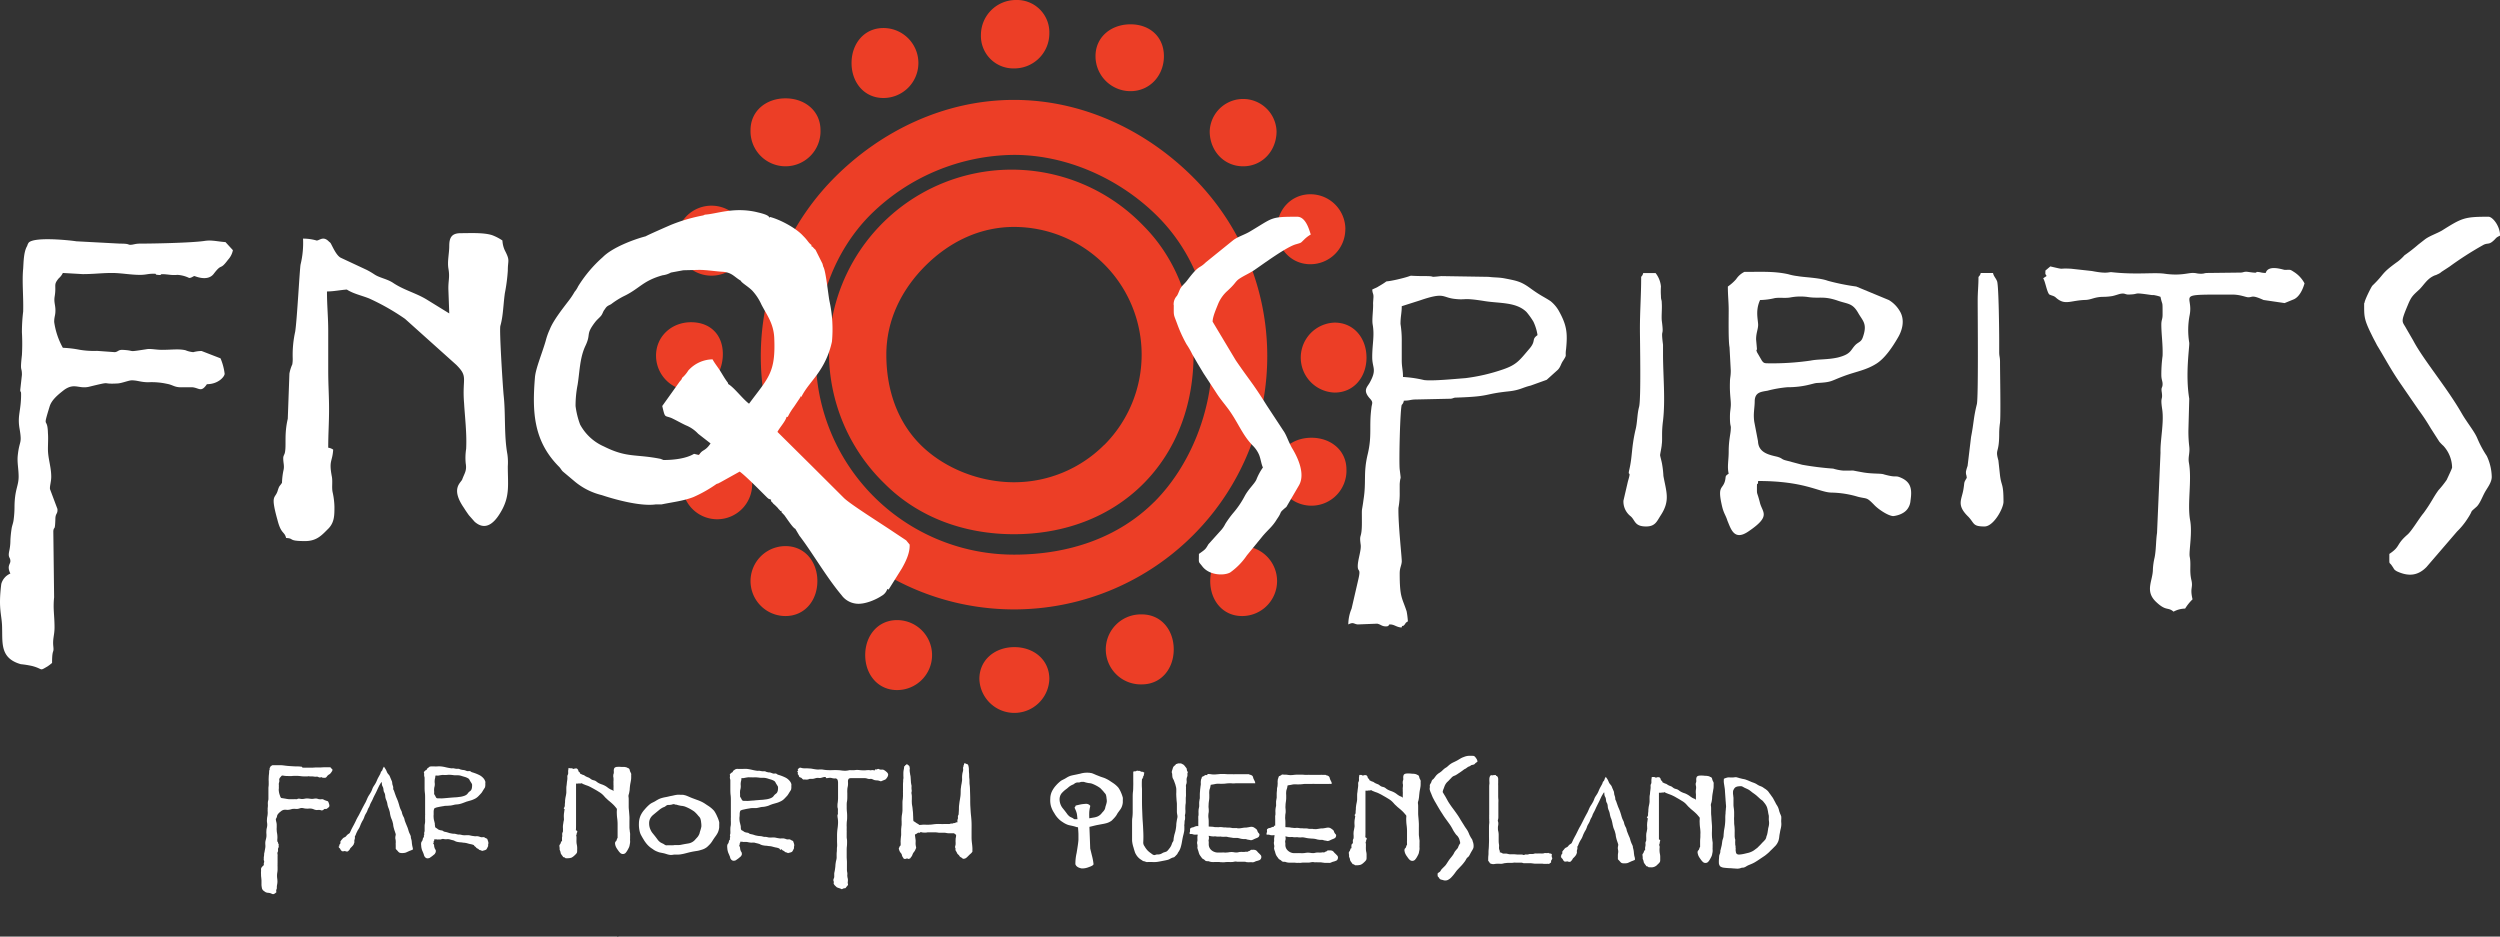
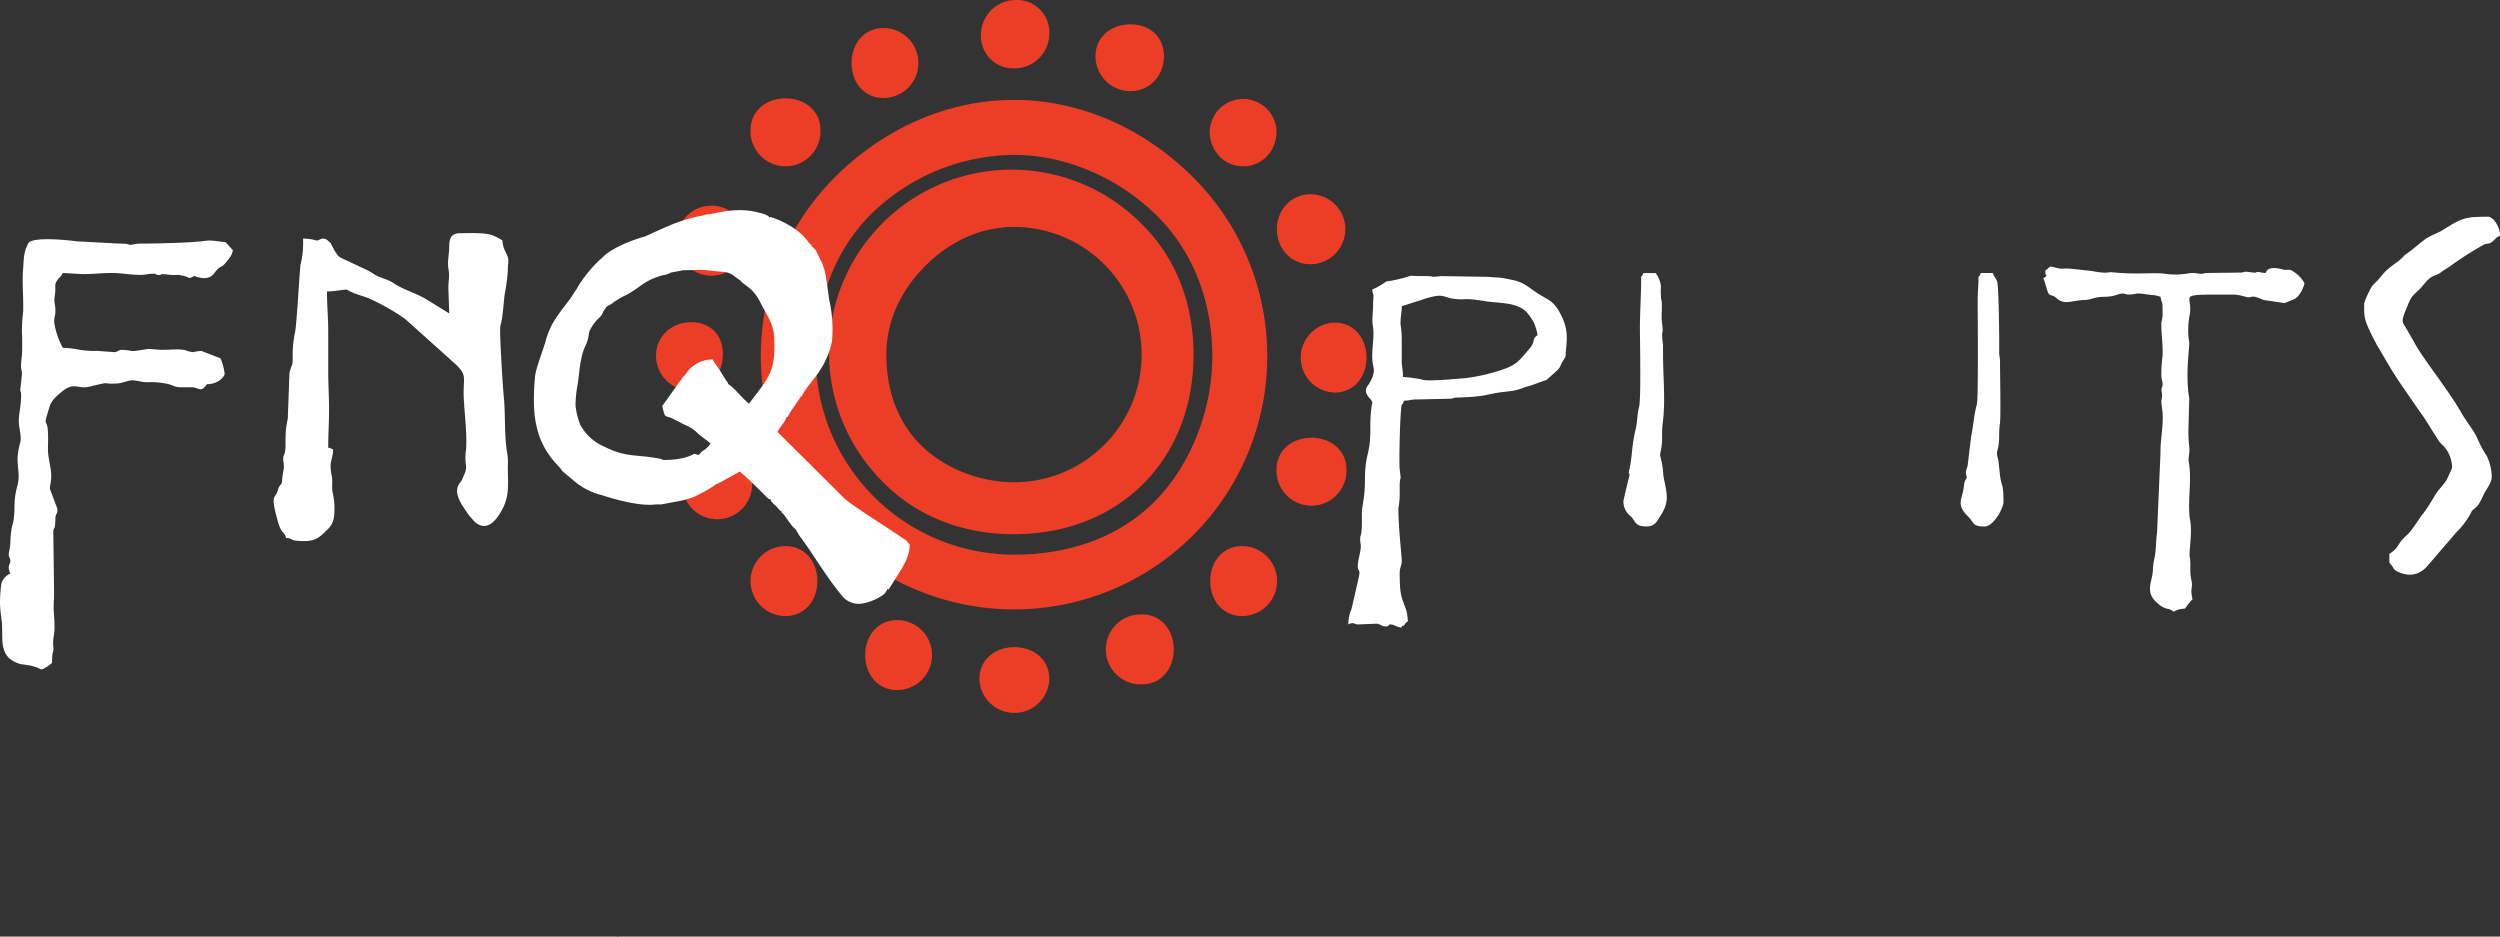
<svg xmlns="http://www.w3.org/2000/svg" id="Layer_2" data-name="Layer 2" viewBox="0 0 720.69 270">
  <rect x="0" y="0" width="720.69" height="270" fill="#333333" stroke="none" />
  <defs>
    <style>.cls-1{fill:#ec3e26;}.cls-1,.cls-2,.cls-3{fill-rule:evenodd;}.cls-2{fill:#fff;}</style>
  </defs>
  <path class="cls-1" d="M335.53,16.2c0,5.57-4.06,10.08-9.63,10.08A10.08,10.08,0,0,1,315.81,16.2c0-5.57,4.52-9.19,10.09-9.19s9.63,3.62,9.63,9.19Zm8.54,86.07c0,14.54-5,27.71-14.53,37.24S306.84,154,292.3,154s-27.71-5-37.24-14.53A52.67,52.67,0,1,1,329.54,65c9.53,9.53,14.53,22.7,14.53,37.24Zm-25.74,26a36.82,36.82,0,0,0-26-62.85c-10.17,0-18.93,4.57-25.59,11.23s-11.23,15.42-11.23,25.59,3.22,19.37,9.88,26,16.77,10.78,26.94,10.78a36.66,36.66,0,0,0,26-10.79ZM368,37.86c0,5.57-4.06,10.08-9.63,10.08s-9.64-4.51-9.64-10.08a9.64,9.64,0,0,1,19.27,0Zm19.82,28.23a10.08,10.08,0,0,1-10.08,10.08c-5.57,0-9.64-4.51-9.64-10.08S372.19,56,377.76,56a10.08,10.08,0,0,1,10.08,10.08Zm6.11,37c0,5.56-3.61,10.08-9.18,10.08a10.09,10.09,0,0,1,0-20.17c5.57,0,9.18,4.52,9.18,10.09Zm-5.78,32.28a10.09,10.09,0,1,1-20.17,0c0-5.57,4.52-9.18,10.08-9.18s10.09,3.61,10.09,9.18ZM302.5,9.63a10.08,10.08,0,0,1-10.08,10.09,9.34,9.34,0,0,1-9.64-9.64A10.08,10.08,0,0,1,292.87,0a9.33,9.33,0,0,1,9.63,9.63Zm-37.75,8.54a10.08,10.08,0,0,1-10.08,10.08c-5.57,0-9.19-4.51-9.19-10.08s3.62-10.09,9.19-10.09a10.08,10.08,0,0,1,10.08,10.09ZM236.53,37.53a10.09,10.09,0,1,1-20.17,0c0-5.57,4.51-9.18,10.08-9.18s10.09,3.61,10.09,9.18ZM215.19,69.37a10.09,10.09,0,1,1-10.08-10.08,10.08,10.08,0,0,1,10.08,10.08Zm-6.81,32.7c0,5.57-3.61,10.53-9.18,10.53a10.08,10.08,0,0,1-10.08-10.08c0-5.57,4.51-9.63,10.08-9.63s9.18,3.61,9.18,9.18Zm8.45,37.54a10.08,10.08,0,1,1-10.08-10.08,10.08,10.08,0,0,1,10.08,10.08Zm18.8,27.9c0,5.57-3.62,10.08-9.19,10.08a10.08,10.08,0,1,1,0-20.16c5.57,0,9.19,4.51,9.19,10.08Zm33.06,21.33a10.08,10.08,0,0,1-10.08,10.09c-5.57,0-9.19-4.52-9.19-10.09s3.62-10.08,9.19-10.08a10.08,10.08,0,0,1,10.08,10.08Zm33.81,6.9a10.09,10.09,0,0,1-20.17,0c0-5.57,4.52-9.19,10.09-9.19s10.08,3.62,10.08,9.19Zm35.86-8.54c0,5.57-3.61,10.09-9.18,10.09a10.09,10.09,0,1,1,0-20.17c5.57,0,9.18,4.51,9.18,10.08Zm29.79-19.69a10.08,10.08,0,0,1-10.09,10.08c-5.57,0-9.18-4.51-9.18-10.08s3.61-10.08,9.18-10.08a10.08,10.08,0,0,1,10.09,10.08Zm-2.83-64.79a72.8,72.8,0,0,0-21.39-51.63C330.71,37.87,312.46,28.8,292.3,28.8s-38.42,9.07-51.63,22.29a73,73,0,1,0,124.65,51.63Zm-32.6,42c10.35-10.35,16.75-26.19,16.75-42S344,72.64,333.62,62.29,308.08,44.65,292.3,44.65A59.56,59.56,0,0,0,251,61.84c-10.34,10.35-15.84,25.09-15.84,40.88a57.15,57.15,0,0,0,57.17,57.17C308.08,159.89,322.38,155,332.72,144.7Z" />
-   <path class="cls-2" d="M87.23,221.3h.31a8.06,8.06,0,0,0,.81,0h1.16a12.55,12.55,0,0,0,1.35-.05c.46,0,.91,0,1.37,0l1.23-.07c.37,0,.68,0,.93,0l.47,0h.43c-.05,0,0,.09.23.33l.33.33a1,1,0,0,1-.15.51,5,5,0,0,1-.45.61,1,1,0,0,1-.35.28,2.07,2.07,0,0,0-.37.27,1.29,1.29,0,0,0-.31.36.86.86,0,0,1-.27.27.85.85,0,0,1-.59.07l-.13,0a.16.16,0,0,1-.16,0,.37.37,0,0,1-.2-.08.36.36,0,0,0-.23-.08.7.7,0,0,0-.27.06.49.49,0,0,1-.26,0,.5.5,0,0,1-.31-.1,1.38,1.38,0,0,0-.3-.11h-.41a2.31,2.31,0,0,1-.38,0c-.38-.06-.62-.08-.72-.09h-.31a1.23,1.23,0,0,1-.26,0,.38.38,0,0,1-.21,0l-.12-.05a2.83,2.83,0,0,0-.41.05c-.22,0-.5,0-.83,0a6.49,6.49,0,0,1-1.13-.06,10.73,10.73,0,0,0-1.29-.09c-.44,0-.88,0-1.31.05s-.82,0-1.2,0a6.74,6.74,0,0,1-1-.07,3.66,3.66,0,0,0-.59-.07c-.08,0-.24.16-.46.44a1.27,1.27,0,0,0-.35.54.77.77,0,0,0,0,.37,1.47,1.47,0,0,1,0,.36,2.66,2.66,0,0,1-.08.33,1.11,1.11,0,0,0-.06.27,1.82,1.82,0,0,0,0,.35,2.57,2.57,0,0,1,0,.5,4.82,4.82,0,0,1,0,.62,2.09,2.09,0,0,0,0,.66,5,5,0,0,0,.29,1.24c.14.46.27.72.41.79l1,.16.67.12a4,4,0,0,0,.7.07l1.31,0a2.43,2.43,0,0,1,.49,0l.32,0a.7.7,0,0,0,.2-.08.59.59,0,0,1,.34-.08,2.68,2.68,0,0,1,.46.05,2.05,2.05,0,0,0,.57.05,3,3,0,0,0,.64-.07,3.94,3.94,0,0,1,.7-.09,6,6,0,0,1,.73.06,4.65,4.65,0,0,0,.75.07,3,3,0,0,0,.58-.06,3.77,3.77,0,0,1,.57-.05,2.38,2.38,0,0,1,.53.11,1.26,1.26,0,0,0,.49.1,1.35,1.35,0,0,0,.49,0,2.12,2.12,0,0,1,.42,0,1.34,1.34,0,0,1,.32.14l.25.13.94.33a2.87,2.87,0,0,1,.3.73,1.55,1.55,0,0,1,.1.64.69.69,0,0,1-.29.43,1,1,0,0,0-.2.15,1.21,1.21,0,0,1-.23.18.53.53,0,0,1-.31.08,1.06,1.06,0,0,0-.35,0,.59.59,0,0,0-.3.21.53.53,0,0,1-.33.17.59.59,0,0,1-.38,0,1.53,1.53,0,0,0-.41-.1,2.84,2.84,0,0,0-.5,0,1.69,1.69,0,0,1-.59,0,2.53,2.53,0,0,1-.65-.2,2.75,2.75,0,0,0-.71-.19,3.58,3.58,0,0,0-.73,0,4.05,4.05,0,0,1-.71,0,3.5,3.5,0,0,1-.68-.09,2.33,2.33,0,0,0-.61-.08,1.66,1.66,0,0,0-.56.1,2.77,2.77,0,0,1-.6.15,3,3,0,0,1-.67,0,3.65,3.65,0,0,0-.66,0c-.23,0-.44.09-.64.14a3.44,3.44,0,0,1-.64.12,2.09,2.09,0,0,1-.66,0,3.52,3.52,0,0,0-.62,0,1.87,1.87,0,0,0-1,.5,3.75,3.75,0,0,0-.84.81,1.41,1.41,0,0,0-.22.51c0,.17-.09.32-.12.44a1.15,1.15,0,0,1-.16.28l-.07.1a3.89,3.89,0,0,0,.13.82,3.92,3.92,0,0,1,.13.8c0,.29,0,.56,0,.83a4.37,4.37,0,0,0,0,.81,5.43,5.43,0,0,0,.09.81,7.94,7.94,0,0,1,.1.8,5.65,5.65,0,0,1,0,.83,3.66,3.66,0,0,0,0,.81s0,0,.19.24a.86.86,0,0,1,0,.13.34.34,0,0,0,0,.12.48.48,0,0,0,.09.11.4.4,0,0,0,.1.12.71.71,0,0,1,0,.14.16.16,0,0,0,0,.12.64.64,0,0,0,0,.3,1.12,1.12,0,0,1,0,.31.93.93,0,0,1-.12.27.62.62,0,0,0-.07.29.86.86,0,0,0,0,.31,2.91,2.91,0,0,1,0,.3,1.36,1.36,0,0,1-.11.29,1.11,1.11,0,0,0-.07.29,1.92,1.92,0,0,0,.05.41,1,1,0,0,1,0,.37v.79c0,.12,0,.25,0,.39s0,.26,0,.4,0,.25,0,.37a2.87,2.87,0,0,0,0,.42,7.65,7.65,0,0,0,0,.83c0,.28,0,.57,0,.85a5.41,5.41,0,0,1-.09.83,5.83,5.83,0,0,0-.07.84,6.22,6.22,0,0,0,.06.86,6,6,0,0,1,.06.85,4.6,4.6,0,0,1-.09.84,4.6,4.6,0,0,0-.09.84l0,.07a.34.34,0,0,1,0,.18,1,1,0,0,1-.07.25.75.75,0,0,0-.09.31.51.51,0,0,0,0,.32.58.58,0,0,1,0,.32,3.86,3.86,0,0,0-.39.29,1.47,1.47,0,0,1-.52.21,1.39,1.39,0,0,1-.44-.14,2.34,2.34,0,0,0-.48-.18,5,5,0,0,0-.54-.08,1.65,1.65,0,0,1-.51-.1,1.61,1.61,0,0,1-.43-.23,3.24,3.24,0,0,0-.33-.24,1.35,1.35,0,0,1-.53-1,4,4,0,0,1-.09-.89c0-.33,0-.67,0-1s-.05-.65-.08-1a6,6,0,0,1-.05-.92,4.45,4.45,0,0,1,0-.76,2.65,2.65,0,0,0,0-.47,1.58,1.58,0,0,1,.07-.57,4.51,4.51,0,0,1,.31-.38,2.91,2.91,0,0,1,.24-.28.27.27,0,0,1,.12-.06h.06a.86.86,0,0,0,0-.28.78.78,0,0,1,0-.26.63.63,0,0,1,.06-.27.91.91,0,0,0,.05-.27.79.79,0,0,0-.06-.29.64.64,0,0,1-.06-.24.92.92,0,0,1,0-.29.88.88,0,0,0,0-.27c0-.25.07-.5.09-.74s0-.5.08-.76.09-.51.15-.78.09-.51.13-.76a4,4,0,0,0,0-.77,4.93,4.93,0,0,1,0-.76,5.14,5.14,0,0,1,.16-.76,6.38,6.38,0,0,0,.15-.76,5.83,5.83,0,0,0,0-.84,4.54,4.54,0,0,1,0-.83,3.46,3.46,0,0,1,.11-.84,4.27,4.27,0,0,0,.13-.85,4.57,4.57,0,0,0-.07-.83,3.87,3.87,0,0,1,0-.84,4,4,0,0,1,.1-.83,5.84,5.84,0,0,0,.1-.84,5,5,0,0,0,0-.54,2.33,2.33,0,0,1,0-.53,4.8,4.8,0,0,1,0-.52,3.17,3.17,0,0,0,.05-.53,3,3,0,0,0,0-.53,3.08,3.08,0,0,1,0-.53,2,2,0,0,1,.08-.53,1.75,1.75,0,0,0,.08-.55c0-.32,0-.64,0-1s0-.64,0-1,0-.64,0-1,.07-.65.08-1,0-.65,0-1a7.81,7.81,0,0,1,0-1,8.05,8.05,0,0,1,.07-1,7.93,7.93,0,0,0,.06-1l0,0a.12.12,0,0,1,0-.07.19.19,0,0,1,.07-.13.49.49,0,0,0,.06-.17c0-.29,0-.42,0-.39a2.33,2.33,0,0,1,.2-.38.24.24,0,0,0,.07-.12.19.19,0,0,1,.07-.13l.24-.13a.74.74,0,0,1,.26-.14h.31c.16,0,.42,0,.79,0l1.26,0c.46,0,1,.09,1.5.15s1.06.1,1.57.13,1,.07,1.46.07.81,0,1.11.05a2.28,2.28,0,0,0,.56,0c.07,0,0,0-.17,0ZM97.8,244a1,1,0,0,0,0-.24.77.77,0,0,1,.06-.24.55.55,0,0,1,.14-.21,1,1,0,0,0,.14-.22.51.51,0,0,0,0-.25.38.38,0,0,1,0-.26.85.85,0,0,1,.14-.21,2.64,2.64,0,0,1,.4-.49,1.57,1.57,0,0,1,.28-.31,1.22,1.22,0,0,1,.32-.18,1.33,1.33,0,0,0,.35-.2,1.52,1.52,0,0,0,.27-.29,1.2,1.2,0,0,1,.27-.28,2.05,2.05,0,0,1,.32-.24,1.78,1.78,0,0,0,.32-.24c.12-.22.23-.46.34-.7a7.56,7.56,0,0,1,.34-.7c.12-.24.24-.47.37-.7s.25-.46.36-.69l.35-.7a7.75,7.75,0,0,1,.34-.71c.12-.23.24-.45.38-.68s.26-.46.37-.69.46-.88.81-1.6c.14-.25.27-.51.41-.77s.28-.53.44-.8.25-.52.37-.79.24-.56.37-.82.29-.51.45-.75.32-.51.47-.78a5.89,5.89,0,0,0,.3-.67,4.77,4.77,0,0,1,.28-.67c.12-.2.25-.41.39-.61s.26-.41.38-.63a5.56,5.56,0,0,0,.3-.65c.09-.22.19-.44.3-.67l.35-.64c.12-.2.23-.42.35-.64a2.83,2.83,0,0,0,.09-.27,1.28,1.28,0,0,1,.11-.27.72.72,0,0,1,.18-.25,1.18,1.18,0,0,0,.19-.25,2.64,2.64,0,0,0,.1-.27,1,1,0,0,1,.11-.29c.21-.39.3-.55.28-.48l.26.43c.1.14.2.29.29.44a4.9,4.9,0,0,1,.21.46,3.51,3.51,0,0,0,.22.48,2.94,2.94,0,0,0,.31.41,2.32,2.32,0,0,1,.32.42,4.25,4.25,0,0,1,.21.49,1.82,1.82,0,0,0,.22.47,1,1,0,0,0,.13.37,1.31,1.31,0,0,1,.15.37,2.63,2.63,0,0,1,.06.39,2.28,2.28,0,0,0,.06.39c0,.14.09.27.12.39s.07.25.1.36a2.87,2.87,0,0,1,0,.41,1.16,1.16,0,0,0,.06.38.63.63,0,0,0,.08.11,2.28,2.28,0,0,1,.13.32c.06.15.11.32.18.53s.15.42.24.67a8.33,8.33,0,0,0,.32.8c.12.28.25.58.36.89s.22.68.32,1a9.33,9.33,0,0,0,.33,1.07c.06.16.14.31.21.46l.21.43a4.54,4.54,0,0,1,.12.5,2.9,2.9,0,0,0,.16.47,3.05,3.05,0,0,0,.2.46,2.58,2.58,0,0,1,.22.44,3.33,3.33,0,0,1,.13.45,2.8,2.8,0,0,0,.12.46c.12.31.23.6.35.89s.23.56.34.82.18.51.26.75a7.31,7.31,0,0,0,.22.7,3.5,3.5,0,0,0,.25.55l.19.44a1.86,1.86,0,0,1,.09.36,1.27,1.27,0,0,0,0,.18c0,.16.12.45.21.86a5.3,5.3,0,0,1,.07.59,5.3,5.3,0,0,0,.07.59,3.38,3.38,0,0,0,.11.57c0,.19.09.34.11.46s0,.26,0,.33,0,.13,0,.13l-.08,0a1.17,1.17,0,0,1-.25.11,3.52,3.52,0,0,1-.39.16,4.22,4.22,0,0,0-.45.18l-.5.23a2.9,2.9,0,0,1-.5.2,3.45,3.45,0,0,1-1,.09,1.58,1.58,0,0,1-.76-.15,1.75,1.75,0,0,1-.29-.26c-.09-.1-.16-.2-.24-.28s-.15-.16-.22-.24a.48.48,0,0,1-.18-.2c-.06-.07-.08-.12-.07-.17a.32.32,0,0,0,0-.08c0-.16,0-.32,0-.49s0-.35,0-.53a2.18,2.18,0,0,1,0-.5,2.94,2.94,0,0,0,0-.51,2.37,2.37,0,0,0-.06-.52,1.43,1.43,0,0,1-.06-.51,2.2,2.2,0,0,1,.06-.5,2.22,2.22,0,0,0,.06-.51c-.09-.29-.19-.58-.28-.86a7.63,7.63,0,0,1-.26-.85,5.9,5.9,0,0,1-.19-.89c0-.29-.1-.58-.17-.88a5.58,5.58,0,0,0-.29-.84,5.37,5.37,0,0,1-.3-.85q-.11-.44-.18-.87c0-.29-.13-.58-.2-.88a4.3,4.3,0,0,0-.2-.57,5.31,5.31,0,0,1-.2-.56,4.68,4.68,0,0,1-.13-.59,5.41,5.41,0,0,0-.12-.58c-.06-.18-.12-.38-.2-.56a2.88,2.88,0,0,1-.2-.56,2.35,2.35,0,0,1-.1-.6,3,3,0,0,0-.09-.6,2.26,2.26,0,0,0-.17-.43,1.27,1.27,0,0,1-.18-.42,2.7,2.7,0,0,1-.07-.44,3.4,3.4,0,0,0-.07-.46,2.47,2.47,0,0,0-.17-.42,1.32,1.32,0,0,1-.17-.41,1.84,1.84,0,0,1-.06-.47,2.75,2.75,0,0,0-.06-.44s-.1.08-.25.3-.14.24-.24.39a5.45,5.45,0,0,0-.3.55c-.18.36-.39.82-.65,1.39s-.64,1.25-.81,1.62a3.82,3.82,0,0,0-.23.51c-.08.17-.15.34-.23.5l-.26.49c-.09.16-.16.32-.24.46a3.93,3.93,0,0,0-.18.46,4.48,4.48,0,0,1-.18.44,3,3,0,0,1-.21.37,1.31,1.31,0,0,0-.16.34,1.88,1.88,0,0,0-.16.39,2.62,2.62,0,0,1-.18.43c-.08.15-.16.3-.25.44s-.18.31-.26.47a3.55,3.55,0,0,0-.21.54,4.48,4.48,0,0,1-.21.53,4.3,4.3,0,0,1-.28.52,3.46,3.46,0,0,0-.27.5,6,6,0,0,0-.35.78c-.1.27-.2.51-.31.74a6.57,6.57,0,0,1-.39.65,3.57,3.57,0,0,0-.3.58,3.23,3.23,0,0,0-.24.5,3.53,3.53,0,0,1-.16.41,1,1,0,0,1-.13.24l-.07.08a1.71,1.71,0,0,0,0,.3v.29a2.21,2.21,0,0,1-.07.32,1.23,1.23,0,0,0-.09.59,1.61,1.61,0,0,1,0,.31,1.33,1.33,0,0,1-.11.3,1,1,0,0,0-.08.28,1.71,1.71,0,0,0-.2.27,1.31,1.31,0,0,1-.22.25,2.61,2.61,0,0,1-.22.24l-.24.23a1.38,1.38,0,0,0-.19.28,2,2,0,0,1-.16.29l-.23.23a2.5,2.5,0,0,0-.23.23.4.4,0,0,0-.2,0,.49.49,0,0,1-.21,0,.51.51,0,0,1-.21-.06.59.59,0,0,0-.22-.05.36.36,0,0,0-.2,0,.58.58,0,0,1-.2.05.49.49,0,0,1-.21,0,.76.76,0,0,0-.21,0l-.17-.16a.77.77,0,0,1-.18-.18,1,1,0,0,1-.13-.22,2.12,2.12,0,0,0-.11-.21,1.21,1.21,0,0,0-.16-.16.54.54,0,0,1-.17-.2.47.47,0,0,1-.1-.2L97.8,244Zm26.07-23,.07,0s.11,0,.21-.06h.42l.62,0a8.27,8.27,0,0,0,.83,0,7,7,0,0,1,1.09,0,9.68,9.68,0,0,1,1.32.23c.49.12,1,.22,1.62.31a1.28,1.28,0,0,0,.34,0,1.32,1.32,0,0,1,.34,0l.72.14a1.64,1.64,0,0,0,.38,0l.4,0a2.79,2.79,0,0,1,.37.14,1.45,1.45,0,0,0,.42.12,1.63,1.63,0,0,0,.44.08,3.32,3.32,0,0,1,.44.06,3.17,3.17,0,0,1,.4.14,3,3,0,0,0,.39.13,1.2,1.2,0,0,0,.38,0,1.2,1.2,0,0,1,.38,0,1.07,1.07,0,0,1,.32.16.69.69,0,0,0,.3.17,12.28,12.28,0,0,1,2.28.9,4.07,4.07,0,0,1,1.11.94,2.78,2.78,0,0,1,.45.87,1.34,1.34,0,0,1,0,.4,2.19,2.19,0,0,0,0,.36,3.3,3.3,0,0,1-.08.82c0,.09-.2.35-.49.81l-.26.43q-.13.23-.3.45c-.13.13-.25.28-.4.43l-.41.43a3.83,3.83,0,0,1-1.38.95,5.7,5.7,0,0,1-1,.37l-1.09.31-1,.38a8,8,0,0,1-1,.31,4.84,4.84,0,0,1-.84.12,4.79,4.79,0,0,0-.59.07l-.54.13a6.63,6.63,0,0,1-.74.13c-.27,0-.57.05-.89.06s-.64,0-.95.08c-.59.09-1.17.19-1.74.32a3,3,0,0,0-1,.35,2.42,2.42,0,0,0-.2,1c0,.24,0,.51,0,.8a4.31,4.31,0,0,0,0,.88,3.6,3.6,0,0,0,.15.88l.19.8c0,.25,0,.46.06.65a1,1,0,0,0,.06.4c0,.07.18.19.49.37.09.08.2.15.31.24a.88.88,0,0,0,.39.18,1.09,1.09,0,0,0,.42.11l.38.07a.94.94,0,0,1,.3.15.56.56,0,0,0,.22.14.87.87,0,0,0,.29.08l.48.1c.18.06.39.11.6.19a3.64,3.64,0,0,0,.67.16,3.1,3.1,0,0,0,.67.1c.22,0,.42,0,.63.06l.75.18h.51l.47.09a2,2,0,0,0,.59.1,2.79,2.79,0,0,0,.66,0,6.19,6.19,0,0,1,.73,0c.24,0,.5.08.76.13a6,6,0,0,0,.76.12,2.24,2.24,0,0,0,.58.05,3.51,3.51,0,0,1,.57,0,3.27,3.27,0,0,1,.54.13,2.52,2.52,0,0,0,.45.14,1.25,1.25,0,0,0,.43,0,1.48,1.48,0,0,1,.37,0,.91.91,0,0,1,.28.12.79.79,0,0,0,.14.11,1.85,1.85,0,0,1,.56.28s.07.21.21.59a3.06,3.06,0,0,1,.12.55,1.69,1.69,0,0,1-.08.47.6.6,0,0,0,0,.23.89.89,0,0,1,0,.23,3.26,3.26,0,0,0-.23.48,2.82,2.82,0,0,1-.32.51,2.52,2.52,0,0,1-.69.26c-.36.09-.49.13-.41.13a.43.43,0,0,1-.22-.06.67.67,0,0,0-.21-.1.86.86,0,0,0-.21-.07.58.58,0,0,1-.4-.2,1.37,1.37,0,0,0-.18-.16l-.22-.11a.62.62,0,0,1-.2-.11.55.55,0,0,1-.17-.17.76.76,0,0,0-.14-.16l-.18-.14a.39.39,0,0,1-.15-.13.3.3,0,0,1-.11-.14.48.48,0,0,0-.09-.13,4.34,4.34,0,0,0-1-.29,7.63,7.63,0,0,1-.82-.21,5.66,5.66,0,0,0-.93-.18c-.32,0-.64-.09-.95-.11a5.48,5.48,0,0,1-.87-.1,2.75,2.75,0,0,1-1.13-.42l-.6-.16a2.47,2.47,0,0,1-.43-.11,3.66,3.66,0,0,0-.5-.12,3.26,3.26,0,0,0-.54,0,2.63,2.63,0,0,1-.56,0,5.21,5.21,0,0,1-.57-.09A5.35,5.35,0,0,0,127,242h-.36a1.76,1.76,0,0,1-.33,0,.76.76,0,0,1-.3,0l-.24-.05h-.4a.3.3,0,0,1-.12,0h-.07a.4.4,0,0,0,0,.15.5.5,0,0,1,0,.16.22.22,0,0,1-.09.15.23.23,0,0,0-.07.14.23.23,0,0,0,0,.18.39.39,0,0,1,0,.14.33.33,0,0,1-.09.16.22.22,0,0,0-.06.13l.08.08a1,1,0,0,1,.15.27,1.89,1.89,0,0,1,.06.39,1.39,1.39,0,0,0,.11.48,1.19,1.19,0,0,0,.18.42,1.2,1.2,0,0,1,.19.4,1.75,1.75,0,0,1-.06.53c-.13.24-.21.39-.25.45s-.27.22-.72.6l-.77.54a1.73,1.73,0,0,1-.72.12,1.06,1.06,0,0,1-.66-.44,1.38,1.38,0,0,1-.23-.47,5.62,5.62,0,0,0-.19-.58c-.08-.2-.17-.41-.26-.61a3,3,0,0,1-.21-.59,4.31,4.31,0,0,1-.15-1,2.51,2.51,0,0,1,0-.8,1,1,0,0,1,.16-.36,1.89,1.89,0,0,0,.19-.3,1.69,1.69,0,0,0,.1-.35,1.27,1.27,0,0,1,.08-.31.51.51,0,0,1,.16-.23.37.37,0,0,0,.13-.2c0,.1-.06,0-.06-.23a.41.41,0,0,1,.05-.17.36.36,0,0,0,.06-.2.71.71,0,0,0,0-.24.82.82,0,0,1,0-.28.7.7,0,0,1,.06-.27.85.85,0,0,0,.06-.31c0-.22,0-.43,0-.65s0-.45,0-.7a3.27,3.27,0,0,1,.07-.68,3.71,3.71,0,0,0,.07-.67c0-.22,0-.45,0-.67a3.48,3.48,0,0,1,0-.64,4,4,0,0,1,0-.51,2.15,2.15,0,0,0,0-.43c0-.14,0-.35,0-.64s0-.63,0-1,0-.81,0-1.29,0-1,0-1.48,0-1.06-.07-1.6-.08-1.07-.08-1.58,0-1,0-1.47,0-.88,0-1.27a1.36,1.36,0,0,0-.07-.35,1.12,1.12,0,0,1-.06-.35.77.77,0,0,1,0-.27.59.59,0,0,0,0-.25,1.8,1.8,0,0,0-.08-.35.11.11,0,0,1,0-.08,0,0,0,0,0,0,0l.33-.38a.53.53,0,0,1,.2-.13.57.57,0,0,0,.23-.14.46.46,0,0,0,.13-.2.72.72,0,0,1,.16-.24.7.7,0,0,1,.19-.13l.2-.16Zm1.63,2.83a2.91,2.91,0,0,1-.1.59,2.57,2.57,0,0,0-.09.6,3.22,3.22,0,0,0,0,.62,2.85,2.85,0,0,1-.07,1.21,2.56,2.56,0,0,0-.09.59,3.12,3.12,0,0,0,0,.61,3.08,3.08,0,0,1,0,.61l0,.06s0,.09,0,.17a3,3,0,0,0,.31.51,3.27,3.27,0,0,0,.32.6.76.76,0,0,0,.54.14l.49,0a5.14,5.14,0,0,0,.87,0l1.1-.09,1.22-.11,1.24-.09c.41,0,.78-.06,1.13-.11a5.61,5.61,0,0,0,1.38-.29,2.63,2.63,0,0,0,.72-.35,1.51,1.51,0,0,0,.34-.33,4,4,0,0,1,.33-.41c.12-.1.25-.21.4-.32a1.19,1.19,0,0,0,.33-.38,2.1,2.1,0,0,0,.2-.81,3.06,3.06,0,0,0,0-.81,7.59,7.59,0,0,0-.46-.75,4,4,0,0,1-.25-.46,1.23,1.23,0,0,0-.34-.41,4.19,4.19,0,0,0-1.16-.49c-.23-.07-.47-.13-.69-.21a6.08,6.08,0,0,0-.67-.18,5.19,5.19,0,0,0-.68-.05l-.68,0a5.08,5.08,0,0,1-.67-.07l-.66-.06a4.4,4.4,0,0,0-.64,0,4.55,4.55,0,0,1-.61.05l-.61,0a2.62,2.62,0,0,0-.57,0l-.53.08-.47.09a2.17,2.17,0,0,1-.41,0,1.24,1.24,0,0,0-.31,0c-.1,0-.16.05-.18.08l0,0Zm38.84-2.35h.49a.48.48,0,0,1,.25.09.66.66,0,0,0,.27.09.49.49,0,0,0,.23-.06.42.42,0,0,1,.24-.07,1.1,1.1,0,0,1,.25,0l.26,0a.49.49,0,0,0,.14.18l.16.17a1.58,1.58,0,0,1,.09.26.52.52,0,0,0,.08.24.35.35,0,0,0,.16.16.26.26,0,0,1,.15.14,2.12,2.12,0,0,0,.11.21.68.68,0,0,0,.12.22h.13a.52.52,0,0,0,.15.07.61.61,0,0,0,.18.1,1.7,1.7,0,0,0,.24.09l.29.09a2,2,0,0,1,.3.2,1.35,1.35,0,0,0,.33.19,3.52,3.52,0,0,0,.39.18l.42.16c.14.08.28.18.42.28a2,2,0,0,0,.42.28,2,2,0,0,0,.48.17,3.16,3.16,0,0,1,.52.17,3.86,3.86,0,0,1,.46.32,3.19,3.19,0,0,0,.47.31,5.61,5.61,0,0,0,1,.42,5.86,5.86,0,0,1,.88.39,5,5,0,0,1,.7.46,5.8,5.8,0,0,0,.59.41,3.25,3.25,0,0,0,.49.25,2.29,2.29,0,0,1,.38.16c.09.07.15.14.2.17a.21.21,0,0,1,.08.06.45.45,0,0,0,0-.08,1.49,1.49,0,0,1,0-.24,2,2,0,0,1,0-.35c0-.13,0-.29,0-.45a3.69,3.69,0,0,0,0-.56,4,4,0,0,1,0-.62,2.67,2.67,0,0,1,0-.63,4.26,4.26,0,0,0,0-.64,1.38,1.38,0,0,0-.06-.48,1.67,1.67,0,0,1,0-.49,1.1,1.1,0,0,1,.07-.41.83.83,0,0,0,.08-.37c0-.13,0-.26,0-.39a.81.81,0,0,1,0-.35,1,1,0,0,1,.1-.43c.06-.23.3-.39.72-.47a8.23,8.23,0,0,1,1.31,0,5.21,5.21,0,0,0,.69,0,2.91,2.91,0,0,1,.62.08,1.38,1.38,0,0,1,.46.16.51.51,0,0,0,.26.11,1.24,1.24,0,0,1,.32.25,2.33,2.33,0,0,1,.11.32,2,2,0,0,0,.11.37,1.06,1.06,0,0,0,.16.34,1.69,1.69,0,0,1,.15.37,1.76,1.76,0,0,1,0,.39,2.23,2.23,0,0,0,0,.32c0,.38,0,.74-.06,1.08s-.09.54-.15.84-.11.6-.14.89-.07.59-.08.88-.06.56-.11.81a4.89,4.89,0,0,1-.14.65,1.34,1.34,0,0,0-.1.39,1,1,0,0,0,0,.33,5.18,5.18,0,0,1,.06.68c0,.29,0,.63,0,1s0,.79,0,1.21.06.91.1,1.39.08,1,.11,1.48,0,1,0,1.56,0,1,0,1.51a6.53,6.53,0,0,0,.09.9c0,.29.07.57.1.84s0,.58,0,.82,0,.48,0,.71a3.91,3.91,0,0,0,0,.61,2.9,2.9,0,0,1,0,.48,3.73,3.73,0,0,1-.09.55,4,4,0,0,1-.18.77c-.09.2-.24.51-.47.91a4.44,4.44,0,0,1-.59.83,1.11,1.11,0,0,1-1.54-.06,4.24,4.24,0,0,1-.63-.79,4.75,4.75,0,0,1-.58-.92,3,3,0,0,1-.22-.71,1.27,1.27,0,0,1,0-.6.54.54,0,0,1,.17-.27.74.74,0,0,0,.22-.28c0-.1.07-.2.1-.32a.68.68,0,0,1,.11-.26.32.32,0,0,1,.1-.14l0,0s0-.12,0-.36,0-.53,0-.9,0-.78,0-1.26,0-1,0-1.47a13.39,13.39,0,0,0-.1-1.53,12.12,12.12,0,0,1-.12-1.37,8,8,0,0,1,0-1,1.81,1.81,0,0,0,0-.52s-.21-.28-.55-.68-.61-.64-1-1l-.66-.56a5.77,5.77,0,0,1-.69-.62,4.77,4.77,0,0,1-.64-.63,6.55,6.55,0,0,0-.63-.66,5.67,5.67,0,0,0-.78-.59l-.92-.57c-.33-.18-.65-.37-1-.56s-.63-.35-.94-.5a5.7,5.7,0,0,0-.9-.37,8,8,0,0,1-.75-.29,1.73,1.73,0,0,1-.49-.23l-.17-.11a.59.59,0,0,0-.2.07.41.41,0,0,1-.19,0c.1,0,0,0-.4,0l-.21,0a.39.39,0,0,1-.2.05h-.44c0,.57,0,1.13,0,1.7s0,1.12,0,1.67,0,1.11,0,1.68,0,1.13,0,1.68,0,1.12,0,1.66,0,1.11,0,1.67,0,1.13,0,1.7,0,1.15-.05,1.71c0,0,0,0,.08,0a.11.11,0,0,1,.08,0c.09.17.1.23.05.16s0-.09.16,0c.11.25.11.31,0,.19a.24.24,0,0,0,0,.12.6.6,0,0,1,0,.12s0,.07-.07.13a.22.22,0,0,0-.06.12c0-.11,0,0,0,.26a.59.59,0,0,1-.07.14.26.26,0,0,0-.07.14s0,.05,0,.15a1.84,1.84,0,0,1,.08.43c0,.18,0,.41,0,.66a6.77,6.77,0,0,0,0,.78,3.86,3.86,0,0,0,.1.76,4.6,4.6,0,0,1,.09.71,4.15,4.15,0,0,1,0,.62c0,.19,0,.31,0,.39a1.72,1.72,0,0,1-.1.64,4.61,4.61,0,0,1-.65.7,3.62,3.62,0,0,1-.88.65,3.52,3.52,0,0,1-1.2.17c-.39,0-.54,0-.46,0a.61.61,0,0,1-.18-.11.52.52,0,0,0-.17-.12.71.71,0,0,0-.22-.06.37.37,0,0,1-.2-.09,2.06,2.06,0,0,0-.22-.34,4.43,4.43,0,0,1-.4-.58.91.91,0,0,1-.09-.31,1.73,1.73,0,0,0-.07-.31,2,2,0,0,0-.12-.32,1.9,1.9,0,0,1-.09-.29,1.07,1.07,0,0,1,0-.25.72.72,0,0,0,0-.21,3.92,3.92,0,0,1-.07-.71.78.78,0,0,1,.16-.28,2.68,2.68,0,0,0,.18-.28l.1-.3a.92.92,0,0,1,.09-.25.22.22,0,0,1,.23-.1v-.38a1.63,1.63,0,0,1,0-.38,1.33,1.33,0,0,1,0-.34,1.51,1.51,0,0,0,.06-.35,2.64,2.64,0,0,0,0-.38,1.25,1.25,0,0,1,0-.38.73.73,0,0,1,.1-.33.85.85,0,0,0,.11-.35c0-.26,0-.52,0-.81a4.24,4.24,0,0,1,0-.8,7.38,7.38,0,0,1,.12-.78c0-.26.09-.51.14-.77s0-.52,0-.79a5.63,5.63,0,0,1,0-.82,4.91,4.91,0,0,1,.1-.77c0-.26.08-.53.12-.79a.14.14,0,0,0-.07,0s0,0,0,0,0,0,0-.05,0,0,0,0,0,.06-.13-.11,0-.15,0-.1l0-.07a.14.14,0,0,1,0-.09s0,0,.06-.05a.11.11,0,0,0,.07-.06c0-.16,0-.21,0-.18s0,0,.05-.05a.09.09,0,0,0,.07-.06c0-.32,0-.65.05-1s0-.66.07-1a7.24,7.24,0,0,1,.16-.95,9.61,9.61,0,0,0,.16-1c0-.32,0-.65,0-1s0-.67.06-1,.07-.65.11-1,.1-.64.13-1c0-.13,0-.25,0-.39a1.87,1.87,0,0,1,0-.41.85.85,0,0,1,.12-.36,1,1,0,0,0,.11-.38c0-.12,0-.26,0-.41a2.94,2.94,0,0,1,0-.42c.06-.35.09-.6.11-.77Zm32.5,7.67.22,0,.6.15c.26.09.55.21.88.35s.68.3,1.08.45l1.21.45c.44.15.86.32,1.26.5a8.5,8.5,0,0,1,1.15.64c.36.25.7.47,1,.66a8.39,8.39,0,0,1,1.62,1.39,9,9,0,0,1,.88,1.63,8.16,8.16,0,0,1,.59,1.63,4.83,4.83,0,0,1,0,.76c0,.26,0,.5,0,.74a4.68,4.68,0,0,1-.42,1.55,6.83,6.83,0,0,1-.49.82c-.19.26-.38.52-.55.77s-.37.55-.53.82a8.59,8.59,0,0,1-.53.73,12,12,0,0,1-1,1,4.53,4.53,0,0,1-1.71.82,6.88,6.88,0,0,1-1.37.32c-.5.08-1,.16-1.51.27s-1,.24-1.51.37a12.77,12.77,0,0,1-1.37.3,5.45,5.45,0,0,1-1.15.09h-.76a5.13,5.13,0,0,0-.61.08,2.47,2.47,0,0,1-.72,0,5.2,5.2,0,0,1-.83-.19c-.29-.1-.58-.18-.87-.26l-.92-.19a3.31,3.31,0,0,1-.86-.25,5,5,0,0,1-1.48-.8,7.12,7.12,0,0,1-1.39-1.11,9.19,9.19,0,0,1-1.29-1.76c-.2-.31-.39-.65-.58-1a4.31,4.31,0,0,1-.45-1.11,8.36,8.36,0,0,1-.24-2.42,5.85,5.85,0,0,1,.48-2.26,6.81,6.81,0,0,1,1.22-1.8,11.09,11.09,0,0,1,1.46-1.46,4,4,0,0,1,.8-.48c.27-.13.51-.25.74-.39s.45-.28.74-.44a5.23,5.23,0,0,1,1-.43,10.42,10.42,0,0,1,1.1-.27c.4-.07.79-.15,1.18-.25s.79-.15,1.16-.24.74-.16,1.1-.21a6.12,6.12,0,0,1,.94,0l.78,0Zm-2.36,2.72-.08-.05a.9.9,0,0,0-.25,0,2.18,2.18,0,0,0-.36.08,3,3,0,0,1-.43.11c-.14,0-.29,0-.45.05a2.42,2.42,0,0,0-.47,0,1.89,1.89,0,0,0-.68.43,2.06,2.06,0,0,1-.44.2,3.78,3.78,0,0,0-.66.34,5.28,5.28,0,0,0-.72.53l-.77.63-.8.66a3.73,3.73,0,0,0-.68.7,2.92,2.92,0,0,0-.56,1.8,4.26,4.26,0,0,0,.45,1.95,3.85,3.85,0,0,0,.58.92l.68.84.63.83a3.26,3.26,0,0,0,.61.7,2.47,2.47,0,0,0,.64.43l.5.24a2.41,2.41,0,0,1,.36.23,1,1,0,0,0,.4.18,1.46,1.46,0,0,0,.42,0h.86a2,2,0,0,0,.43,0,1.9,1.9,0,0,0,.41,0,3,3,0,0,1,.43-.06H195a6,6,0,0,0,.7,0,4.17,4.17,0,0,0,.82-.12l.88-.17.91-.15a3.57,3.57,0,0,0,.88-.24,3.22,3.22,0,0,0,1.31-1l.51-.56a2.37,2.37,0,0,0,.42-.61,2.26,2.26,0,0,0,.26-.62,5.56,5.56,0,0,1,.18-.65,9.27,9.27,0,0,0,.32-1.22,6,6,0,0,0-.07-1.17,4.47,4.47,0,0,0-.24-1.17,2.07,2.07,0,0,0-.35-.52,4.14,4.14,0,0,1-.44-.5,8.68,8.68,0,0,0-1-1,14.74,14.74,0,0,0-1.29-.79,12.81,12.81,0,0,0-1.43-.64,5,5,0,0,0-.75-.16c-.24,0-.47-.06-.7-.11a4,4,0,0,1-.6-.15l-.45-.12-.33,0Zm17.62-10.15.07,0a.37.37,0,0,1,.21-.06,2.93,2.93,0,0,1,.42,0c.16,0,.37,0,.62,0l.82,0a6.9,6.9,0,0,1,1.09,0,11.3,11.3,0,0,1,1.33.23c.49.12,1,.22,1.61.31a1.37,1.37,0,0,0,.35,0,1,1,0,0,1,.34,0l.72.13a1.65,1.65,0,0,0,.38,0l.4,0c.11,0,.24.09.37.14a1.45,1.45,0,0,0,.42.12,1.63,1.63,0,0,0,.44.08c.15,0,.3,0,.44.06l.4.14a2.55,2.55,0,0,0,.39.13,1.58,1.58,0,0,0,.38,0,.91.91,0,0,1,.37,0,.88.88,0,0,1,.32.16,1,1,0,0,0,.31.18,11.71,11.71,0,0,1,2.28.89,3.93,3.93,0,0,1,1.11.95,2.42,2.42,0,0,1,.44.86,1.35,1.35,0,0,1,0,.4,2.28,2.28,0,0,0,0,.36,3.24,3.24,0,0,1-.08.82c0,.09-.2.35-.49.81l-.26.43q-.14.22-.3.45l-.4.43-.42.44a3.77,3.77,0,0,1-1.38.94,5.32,5.32,0,0,1-1,.37l-1.09.31c-.35.13-.71.25-1,.39s-.67.22-1,.3a4.61,4.61,0,0,1-.83.12,4.79,4.79,0,0,0-.59.07l-.54.13c-.22.05-.47.1-.74.14l-.9,0c-.32,0-.63,0-.94.08-.59.09-1.17.19-1.74.33a2.83,2.83,0,0,0-1,.34,2.42,2.42,0,0,0-.2,1c0,.25,0,.51-.05.8a4.4,4.4,0,0,0,0,.89,4.06,4.06,0,0,0,.15.87c.07.29.13.56.19.8s0,.46.06.65a.67.67,0,0,0,.55.78l.31.23a1,1,0,0,0,.39.19,1.53,1.53,0,0,0,.42.11,2.32,2.32,0,0,1,.38.06,1.2,1.2,0,0,1,.3.15.78.78,0,0,0,.22.15.92.92,0,0,0,.29.07,4.45,4.45,0,0,0,.48.1c.18.06.38.11.6.19a3,3,0,0,0,.67.16,3.11,3.11,0,0,0,.66.1l.64.06.74.18h.52l.47.09a2,2,0,0,0,.59.1,2.79,2.79,0,0,0,.66,0,6.27,6.27,0,0,1,.73,0c.24,0,.5.08.76.13s.5.09.76.13a2.78,2.78,0,0,0,.58,0,5.17,5.17,0,0,1,.57,0,4.56,4.56,0,0,1,.53.13,3.18,3.18,0,0,0,.47.15,1.48,1.48,0,0,0,.42,0,1.48,1.48,0,0,1,.37,0,1.14,1.14,0,0,1,.27.12.65.65,0,0,0,.15.11,2.12,2.12,0,0,1,.56.28s.07.21.21.59a2.93,2.93,0,0,1,.12.56,1.69,1.69,0,0,1-.08.46.65.65,0,0,0,0,.24.81.81,0,0,1,0,.22,3.26,3.26,0,0,0-.23.48,3.7,3.7,0,0,1-.32.51,2.2,2.2,0,0,1-.7.26c-.35.09-.48.13-.4.14a.57.57,0,0,1-.22-.07.67.67,0,0,0-.21-.1l-.21-.07a.55.55,0,0,1-.22-.06.79.79,0,0,1-.18-.14l-.18-.16-.22-.11a.62.62,0,0,1-.2-.11.74.74,0,0,1-.18-.17.7.7,0,0,0-.13-.16L225,245a.44.44,0,0,1-.14-.13.3.3,0,0,1-.11-.14.45.45,0,0,0-.1-.13,4,4,0,0,0-1-.29c-.26-.05-.53-.12-.82-.2a4.79,4.79,0,0,0-.93-.19c-.32,0-.64-.08-.95-.11a4.52,4.52,0,0,1-.87-.1,2.9,2.9,0,0,1-1.13-.41l-.6-.17a2.47,2.47,0,0,1-.43-.11c-.16,0-.32-.09-.5-.12a4.89,4.89,0,0,0-.54,0,2.6,2.6,0,0,1-.56,0l-.57-.09a3.53,3.53,0,0,0-.55-.1c-.12,0-.24,0-.36,0a1.79,1.79,0,0,1-.33,0,1,1,0,0,1-.3,0l-.25-.06h-.58a.49.49,0,0,0,0,.15.41.41,0,0,1,0,.16.22.22,0,0,1-.09.14.25.25,0,0,0-.07.14.17.17,0,0,0,0,.18.39.39,0,0,1,0,.14.29.29,0,0,1-.09.16.24.24,0,0,0-.06.13l.08.08a1.13,1.13,0,0,1,.15.27,2,2,0,0,1,.06.4,1.29,1.29,0,0,0,.11.47,1.07,1.07,0,0,0,.18.43,1.08,1.08,0,0,1,.19.39,2,2,0,0,1,0,.53,3.23,3.23,0,0,1-.27.45l-.71.6-.77.54a1.59,1.59,0,0,1-.72.12,1,1,0,0,1-.66-.44,1.22,1.22,0,0,1-.23-.47c0-.19-.12-.39-.19-.58s-.17-.4-.26-.61a3,3,0,0,1-.21-.59,4.28,4.28,0,0,1-.16-1,2.74,2.74,0,0,1,0-.8.85.85,0,0,1,.15-.35,1.49,1.49,0,0,0,.2-.31,2.68,2.68,0,0,0,.1-.35,1,1,0,0,1,.08-.31.44.44,0,0,1,.16-.22.57.57,0,0,0,.13-.2c-.05.09-.07,0-.06-.24a.41.41,0,0,1,0-.17.36.36,0,0,0,.06-.2.71.71,0,0,0,0-.24.82.82,0,0,1-.06-.27,1,1,0,0,1,.07-.28,1.07,1.07,0,0,0,.06-.31c0-.21,0-.43,0-.65a5.35,5.35,0,0,1,0-.69,3.14,3.14,0,0,1,.07-.68,3.92,3.92,0,0,0,.07-.68c0-.22,0-.44,0-.67a3.45,3.45,0,0,1,0-.64,4,4,0,0,1,0-.51,3.29,3.29,0,0,0,0-.42c0-.14,0-.36,0-.65s0-.62,0-1,0-.81,0-1.29,0-1,0-1.48,0-1.06-.07-1.6-.08-1.07-.08-1.58,0-1,0-1.47,0-.88,0-1.27a1.45,1.45,0,0,0-.07-.35,1.12,1.12,0,0,1-.06-.35.8.8,0,0,1,0-.27.79.79,0,0,0,.05-.25,2,2,0,0,0-.08-.35.11.11,0,0,1,0-.08,0,0,0,0,0,0,0l.33-.39a.46.46,0,0,1,.2-.13.48.48,0,0,0,.23-.14.46.46,0,0,0,.13-.2.83.83,0,0,1,.15-.23.72.72,0,0,1,.2-.14,1.27,1.27,0,0,0,.2-.16Zm1.63,2.83a2.8,2.8,0,0,1-.1.59,3.27,3.27,0,0,0-.1.6,3.22,3.22,0,0,0,0,.62,3.2,3.2,0,0,1,0,.61,3.37,3.37,0,0,1-.1.61,2,2,0,0,0-.09.58,3.12,3.12,0,0,0,0,.61,6.08,6.08,0,0,1,0,.61l0,.06s0,.1,0,.17a3.3,3.3,0,0,0,.31.52,2.72,2.72,0,0,0,.32.59.81.81,0,0,0,.54.15l.49,0a5.14,5.14,0,0,0,.87,0l1.1-.09c.4,0,.8-.08,1.22-.1l1.24-.1c.41,0,.79-.06,1.13-.11a5.61,5.61,0,0,0,1.38-.29,2.63,2.63,0,0,0,.72-.35,1.51,1.51,0,0,0,.34-.33,3,3,0,0,1,.33-.4c.12-.11.25-.21.4-.33a1.05,1.05,0,0,0,.32-.38,2,2,0,0,0,.22-.81,3.41,3.41,0,0,0,0-.81s-.16-.29-.46-.75a4,4,0,0,1-.25-.46,1.23,1.23,0,0,0-.34-.41,4.53,4.53,0,0,0-1.16-.49c-.23-.06-.47-.13-.69-.21a6,6,0,0,0-.67-.17,4,4,0,0,0-.68-.06c-.24,0-.46,0-.68,0a5.08,5.08,0,0,1-.67-.07l-.66-.06a4.31,4.31,0,0,0-.64,0,4.55,4.55,0,0,1-.61,0c-.21,0-.41,0-.61,0a2.62,2.62,0,0,0-.57,0l-.53.08-.47.09a1.64,1.64,0,0,1-.42.06,1,1,0,0,0-.31,0,.53.53,0,0,0-.17.08l0,0ZM230,222v0s0,0,0-.07a.26.26,0,0,0,0-.11.51.51,0,0,1,0-.13s.08,0,.26-.18a2.11,2.11,0,0,1,.34-.22,1.81,1.81,0,0,1,.43.08,2.37,2.37,0,0,0,.64.11,5.88,5.88,0,0,0,.85,0l.94.06c.32,0,.65.08,1,.14s.64.1.95.14a6.2,6.2,0,0,0,.85,0h.7l.75.11a8.05,8.05,0,0,0,1.06.08,10.14,10.14,0,0,0,1.2,0c.42,0,.85-.05,1.28,0a10.23,10.23,0,0,1,1.26.09,6.26,6.26,0,0,0,1.1.08,3.85,3.85,0,0,0,.82-.07l.46-.09.28,0a1.65,1.65,0,0,0,.47,0,4.82,4.82,0,0,0,.62,0c.22,0,.47-.06.73-.07a7.81,7.81,0,0,1,.81.05,6,6,0,0,0,.85.06c.29,0,.55,0,.82,0a7.11,7.11,0,0,1,.78-.05,1.69,1.69,0,0,1,.38,0,1,1,0,0,0,.34.05,1,1,0,0,0,.31-.05.81.81,0,0,1,.27,0,.5.5,0,0,1,.21,0,.5.5,0,0,0,.17.06h.17s.07,0,.11,0,0-.06,0-.12a.26.26,0,0,1,.09-.14.36.36,0,0,1,.19,0,.41.41,0,0,0,.21,0l.43-.16a.81.81,0,0,1,.28.08,1.53,1.53,0,0,0,.38.13,3.32,3.32,0,0,0,.46,0,1,1,0,0,1,.46.06,3.06,3.06,0,0,1,.78.54,1.53,1.53,0,0,1,.54.7,1.36,1.36,0,0,1-.21.83,2.76,2.76,0,0,1-.54.69,4.11,4.11,0,0,1-.78.32,1.73,1.73,0,0,1-.55.22.67.67,0,0,1-.28-.07l-.4-.12a2,2,0,0,0-.5-.06,4.69,4.69,0,0,1-.54-.06,1.82,1.82,0,0,1-.51-.18,3.83,3.83,0,0,0-.45-.18,1.63,1.63,0,0,0-.48,0,1.14,1.14,0,0,1-.34,0,1.29,1.29,0,0,1-.46-.11,3.41,3.41,0,0,0-.74-.13c-.29,0-.61,0-.94,0a8.51,8.51,0,0,1-1,0c-.33,0-.66,0-1,0l-.85,0c-.48,0-.76.11-.83.25a1.14,1.14,0,0,0-.17.46,2.16,2.16,0,0,0,0,.5,6,6,0,0,1,0,.62c0,.23-.05.48-.1.75a3.59,3.59,0,0,0-.1.81,7,7,0,0,0,0,.91c0,.32,0,.65,0,1s0,1-.1,1.47-.07,1-.07,1.51a11.64,11.64,0,0,0,.06,1.46,10.39,10.39,0,0,1,.06,1.35c0,.43,0,.82-.06,1.19a7.19,7.19,0,0,0-.07,1,4.39,4.39,0,0,0,0,.7,1.57,1.57,0,0,1,0,.34c0-.1,0,0,0,.41a2.77,2.77,0,0,0,0,.39,3.64,3.64,0,0,1,0,.48c0,.18,0,.37,0,.57s0,.42,0,.64a3.54,3.54,0,0,0,.05.72,3.78,3.78,0,0,1,.06.76c0,.46,0,.94-.06,1.43s-.05,1-.05,1.49,0,1,0,1.47.06.94.07,1.37,0,.86,0,1.25,0,.74,0,1a3.88,3.88,0,0,0,.06.74,2.32,2.32,0,0,1,.06.41,1.71,1.71,0,0,1,0,.36,1.23,1.23,0,0,0,0,.43,1.94,1.94,0,0,0,.06.46,3.86,3.86,0,0,1,.1.49c0,.16,0,.32,0,.48a3.64,3.64,0,0,0-.05.45,1.23,1.23,0,0,0,.06.39.53.53,0,0,1,0,.3,2,2,0,0,1-.31.4,5.52,5.52,0,0,0-.36.48.65.65,0,0,1-.29.06.8.8,0,0,0-.3.06,1,1,0,0,0-.29.12.45.45,0,0,1-.25.09,5,5,0,0,0-.62-.26,6.91,6.91,0,0,1-.77-.27s-.23-.2-.58-.55a1.61,1.61,0,0,1-.36-.57,2.15,2.15,0,0,0,.06-.38.65.65,0,0,0-.07-.29.78.78,0,0,1-.05-.37.75.75,0,0,1,.11-.39,1.64,1.64,0,0,0,.13-.43c0-.16,0-.32,0-.48s0-.34,0-.51.09-.51.14-.77.09-.53.12-.78a7.22,7.22,0,0,0,.08-.8,6.24,6.24,0,0,1,.09-.77,4.56,4.56,0,0,1,.14-.7,4.8,4.8,0,0,0,.12-.64,4.7,4.7,0,0,0,0-.53v-.44c0-.19,0-.49.05-.88s0-.85.07-1.36,0-1.06,0-1.66,0-1.21,0-1.82a15.41,15.41,0,0,1,.14-1.81,15.18,15.18,0,0,0,.15-1.67,7.39,7.39,0,0,0-.09-1.32,4.51,4.51,0,0,1-.08-.86s0-.1.06-.17a.67.67,0,0,0,.07-.24,1.21,1.21,0,0,0,0-.25,1.63,1.63,0,0,1,0-.31,1.87,1.87,0,0,1,0-.34c0-.12,0-.24,0-.38a1.44,1.44,0,0,0-.06-.4,1.25,1.25,0,0,1-.07-.43c0-.37,0-.76.08-1.16a12.27,12.27,0,0,0,.09-1.23c0-.4,0-.81,0-1.22s0-.8,0-1.18,0-.72,0-1.05,0-.62,0-.87a3,3,0,0,0-.12-.94.86.86,0,0,0-.36-.39.76.76,0,0,0-.35-.06,2.1,2.1,0,0,1-.43,0,2.86,2.86,0,0,1-.46-.09,3,3,0,0,0-.54-.09,3.64,3.64,0,0,0-.56.05,3.11,3.11,0,0,1-.59.06A1.81,1.81,0,0,1,238,224a2.13,2.13,0,0,0-.44,0l-.47.12a4.1,4.1,0,0,1-.5.14,1.81,1.81,0,0,1-.57,0,3.49,3.49,0,0,0-.56,0,5.47,5.47,0,0,0-.55.13,3,3,0,0,1-.56.13,1.3,1.3,0,0,1-.44,0h-.41a1.41,1.41,0,0,0-.38.11.8.8,0,0,1-.36.09,2.77,2.77,0,0,1-.62,0,.91.91,0,0,0-.3,0,.28.28,0,0,1-.22,0,.68.68,0,0,1-.35-.22,2.29,2.29,0,0,0-.27-.27l-.31-.12a.61.61,0,0,1-.27-.15.55.55,0,0,1-.11-.23.5.5,0,0,0-.09-.25.49.49,0,0,0-.13-.18.53.53,0,0,1-.12-.15s0-.08.05-.41a.33.33,0,0,0-.09-.19.27.27,0,0,1-.08-.18.22.22,0,0,1,.12-.15c.07,0,.11-.09.11-.12a.07.07,0,0,0,0-.09l0,0Zm31.33-1.72a.16.16,0,0,0,.11.05.14.14,0,0,1,.1,0l.11.1a.3.3,0,0,0,.09.1.41.41,0,0,0,.13.08.27.27,0,0,1,.13.07.62.62,0,0,1,.09.12l.09.11,0,.09c0,.07,0,.16.07.29s0,.29,0,.47a2.47,2.47,0,0,0,0,.6,6.31,6.31,0,0,0,.11.7c0,.25.1.5.13.76s.06.84.11,1.62c0,.18.05.36.07.52s.07.33.1.48a3,3,0,0,1,0,.46,3.22,3.22,0,0,0,0,.43,1.62,1.62,0,0,0,.05.4,1.27,1.27,0,0,1,0,.32s0,.19-.08.47a2.63,2.63,0,0,0,.05.38,4.46,4.46,0,0,1,.07.62c0,.26,0,.55,0,.87a9.29,9.29,0,0,0,0,1c0,.37.08.77.15,1.19s.09.87.15,1.3.05.92.08,1.39,0,.94.09,1.42a1.67,1.67,0,0,0,.24.15l.24.15a2.07,2.07,0,0,0,.24.17l.22.16a3,3,0,0,1,.46.27.52.52,0,0,1,.19.14.22.22,0,0,0,.16.09c-.12,0,.21,0,.94-.08.23,0,.49,0,.81,0a6.22,6.22,0,0,0,1,0,8.27,8.27,0,0,0,1.08-.09c.38-.05.75-.09,1.13-.11s.74,0,1.11,0a9,9,0,0,0,1.05,0,2.6,2.6,0,0,0,.4,0c.12,0,.25,0,.39,0l.35,0a1.16,1.16,0,0,0,.32,0,.63.63,0,0,0,.27-.06.9.9,0,0,1,.24-.07.37.37,0,0,1,.18,0,.36.36,0,0,0,.13.05c-.05,0,.07-.06.36-.15s.5-.05.4,0a.29.29,0,0,0,.18-.12.49.49,0,0,1,.18-.13l.19,0a.54.54,0,0,0,.21,0,1.31,1.31,0,0,0,0-.28,1.6,1.6,0,0,1,0-.31.7.7,0,0,1,.06-.27.75.75,0,0,0,.09-.3,1.43,1.43,0,0,0,0-.29.81.81,0,0,1,0-.31.65.65,0,0,1,.09-.28,1.11,1.11,0,0,0,.12-.3c0-.42.06-.86.07-1.3s0-.88.06-1.32.1-.87.18-1.31.14-.85.2-1.28.06-.81.07-1.22,0-.81.08-1.22a8.51,8.51,0,0,1,.17-1.11c.06-.38.12-.72.15-1s0-.59,0-.86a6.53,6.53,0,0,1,.05-.78,4.8,4.8,0,0,1,.12-.66,4.49,4.49,0,0,0,.13-.59,1.66,1.66,0,0,0,0-.45,1.23,1.23,0,0,1,0-.37.32.32,0,0,1,.06-.2l.05-.07a.25.25,0,0,0,0-.12.2.2,0,0,1,0-.14.18.18,0,0,1,.06-.1.5.5,0,0,0,.08-.12s0-.05,0-.26a.3.3,0,0,1,.07-.1.58.58,0,0,0,.1-.12h0l.1,0,.18.08a1.76,1.76,0,0,0,.2.09l.45.17s.06.1.15.29a4.51,4.51,0,0,1,.17,1.07c0,.33,0,.73.05,1.19s0,1,.08,1.53,0,1.16.09,1.8.09,1.31.11,2,.05,1.42.05,2.15,0,1.48.05,2.23.08,1.59.17,2.38.15,1.57.17,2.32,0,1.5,0,2.19,0,1.35,0,1.95.06,1.19.12,1.67.1.92.12,1.28,0,.64,0,.83v.3l-.08.09-.2.26a3.71,3.71,0,0,1-.34.31c-.14.12-.27.25-.38.36l-.4.4a3.61,3.61,0,0,1-.38.34,1.22,1.22,0,0,1-.71.26,1.38,1.38,0,0,1-.3,0c.05,0,0-.08-.31-.3a3.66,3.66,0,0,1-.44-.26.69.69,0,0,1-.18-.22,1.43,1.43,0,0,0-.16-.24l-.22-.21a.8.8,0,0,1-.2-.21,1.13,1.13,0,0,1-.16-.26c0-.09-.08-.18-.13-.27-.18-.33-.28-.49-.28-.49a.53.53,0,0,1,0-.26,1,1,0,0,0,0-.24.4.4,0,0,0-.06-.16.5.5,0,0,1-.06-.26,1.35,1.35,0,0,1,.06-.37,1.71,1.71,0,0,0,.09-.48c0-.16,0-.34,0-.54a3.59,3.59,0,0,1,0-.65c0-.23,0-.45.07-.7s.06-.5.08-.76a3.8,3.8,0,0,1-.33-.26c-.22-.15-.31-.22-.26-.21l-.25,0a.08.08,0,0,1-.06,0l0,0c-.22,0-.43,0-.64,0s-.4,0-.6,0a4.32,4.32,0,0,1-.64-.07,3.09,3.09,0,0,0-.6-.08h-.64l-.61,0c-.21,0-.42,0-.63-.05l-.61-.07-.16,0a2.81,2.81,0,0,1-.45,0l-.63,0-.73,0c-.25,0-.51,0-.76.07a6.23,6.23,0,0,1-.72,0,1.75,1.75,0,0,1-.55-.07,2,2,0,0,0-.33-.07.19.19,0,0,0-.16.1.24.24,0,0,1-.18.09.33.33,0,0,1-.22,0,.33.33,0,0,0-.22,0,.76.76,0,0,0-.2.13,1.14,1.14,0,0,1-.23.15,1.19,1.19,0,0,1-.22.12.94.94,0,0,0-.24.13c0,.3.06.57.09.83s.07.5.1.74a5.44,5.44,0,0,1,0,.67,4.91,4.91,0,0,0,0,.57,2.48,2.48,0,0,0,.07.47c0,.13.05.25.07.35a.71.71,0,0,1,0,.19l0,.06c-.07.14-.13.27-.18.4a1.87,1.87,0,0,1-.2.4,2.12,2.12,0,0,1-.25.36,3.27,3.27,0,0,0-.25.36,3.42,3.42,0,0,0-.17.4,1.55,1.55,0,0,1-.18.39,2.41,2.41,0,0,1-.25.35,3.31,3.31,0,0,0-.25.35.36.36,0,0,0-.22.07.42.42,0,0,1-.21.06.41.41,0,0,1-.23-.07.75.75,0,0,0-.23-.07.47.47,0,0,0-.22.07.46.46,0,0,1-.22.06.91.91,0,0,1-.23,0l-.22,0-.22-.34a1.85,1.85,0,0,1-.21-.33.92.92,0,0,1-.14-.39,1.53,1.53,0,0,0-.14-.39,3.33,3.33,0,0,0-.24-.32,1.18,1.18,0,0,1-.23-.35.85.85,0,0,1-.15-.35,2.6,2.6,0,0,0-.13-.36s0-.08,0-.13a.83.83,0,0,1,0-.15l.16-.27a.19.19,0,0,0,.05-.14.27.27,0,0,1,.05-.15l.13-.12a.47.47,0,0,0,.13-.11c0-.25,0-.51,0-.75a3.74,3.74,0,0,1,0-.75,6,6,0,0,1,.06-.73c0-.25.07-.49.08-.75s0-.5,0-.74,0-.5,0-.75a6.15,6.15,0,0,1,.06-.73c0-.24.07-.49.08-.74s0-.68,0-1a9.39,9.39,0,0,1,0-1.06,6.5,6.5,0,0,1,.12-1,9.38,9.38,0,0,0,.12-1.05c0-.33,0-.67,0-1s0-.72,0-1.07,0-.67.06-1,.06-.71.09-1.06a1.48,1.48,0,0,0,0-.21,1.36,1.36,0,0,1,0-.2,1.5,1.5,0,0,1,0-.22c0-.06,0-.13,0-.21a1.68,1.68,0,0,0,0-.2.83.83,0,0,1,0-.22.54.54,0,0,1,0-.2.64.64,0,0,0,0-.2c0-.29,0-.57,0-.85s0-.56,0-.85a8.21,8.21,0,0,1,.05-.84c0-.29,0-.56.06-.84s0-.56,0-.85,0-.56,0-.84a5.7,5.7,0,0,1,.09-.83,4.49,4.49,0,0,0,.12-.83.14.14,0,0,0,0-.12.12.12,0,0,1,.05-.13l.12,0a.25.25,0,0,0,.12-.07.16.16,0,0,0,0-.12.17.17,0,0,1,0-.13.13.13,0,0,1,.12,0,.13.13,0,0,0,.13,0Zm52.86,2.54.21,0a3.14,3.14,0,0,1,.55.14c.22.09.48.19.78.33s.62.25,1,.4a11.32,11.32,0,0,0,1.12.41,6.63,6.63,0,0,1,1.14.46c.37.18.71.38,1,.58l.92.61a7.8,7.8,0,0,1,1.45,1.26,7.43,7.43,0,0,1,.81,1.47,9.65,9.65,0,0,1,.51,1.46,4.47,4.47,0,0,1,0,.72c0,.23,0,.45,0,.65a4.22,4.22,0,0,1-.37,1.43,3.33,3.33,0,0,1-.45.74c-.18.25-.34.48-.51.7s-.33.52-.47.77a5.92,5.92,0,0,1-.48.64c-.17.2-.34.38-.5.54l-.41.42a4.43,4.43,0,0,1-1.53.75,11.78,11.78,0,0,1-1.25.27l-1.38.26c-.41.08-.81.18-1.18.27s-.74.19-1.1.26c.06,1.49.11,2.91.16,4.26s.07,2,.07,2,.17.67.49,2a16.43,16.43,0,0,1,.47,2.47c0,.28-.47.58-1.4.89a5,5,0,0,1-2,.37q-1.53-.27-1.83-1.23a13.73,13.73,0,0,1,.35-3.21c.31-1.84.49-3.11.53-3.8,0-.29,0-.78,0-1.45s-.07-1.39-.12-2.17a2.77,2.77,0,0,1-.71-.16,7.34,7.34,0,0,0-.77-.21c-.27-.07-.55-.12-.82-.18a4.42,4.42,0,0,1-.81-.23,6.6,6.6,0,0,1-1.32-.72,5.89,5.89,0,0,1-1.24-1,7.05,7.05,0,0,1-1.17-1.58,7.35,7.35,0,0,1-.94-1.94,6.42,6.42,0,0,1-.22-2.2,5,5,0,0,1,.44-2.05,7.2,7.2,0,0,1,1.08-1.65,10.11,10.11,0,0,1,1.34-1.31,3.15,3.15,0,0,1,.71-.45c.24-.12.47-.23.68-.35s.42-.25.68-.41a6.3,6.3,0,0,1,.86-.39c.31-.09.65-.17,1-.24s.71-.14,1.06-.22.71-.14,1-.23.67-.14,1-.19a9.85,9.85,0,0,1,1.56,0Zm-4.14,9.41,1-.23a10,10,0,0,1,1.82-.26A1.6,1.6,0,0,1,314,232l.29.28s0,.17-.09.52-.13.71-.18,1.1a16.07,16.07,0,0,0,0,2l.71-.13.82-.14a5,5,0,0,0,.81-.24,3.13,3.13,0,0,0,1.18-.89,5.62,5.62,0,0,1,.46-.53,3.21,3.21,0,0,0,.4-.53,2.39,2.39,0,0,0,.22-.58c0-.21.1-.41.15-.61a7.26,7.26,0,0,0,.29-1.1,4.14,4.14,0,0,0-.07-1,4.85,4.85,0,0,0-.19-1.07,2.36,2.36,0,0,0-.33-.47,3,3,0,0,1-.39-.47c-.44-.48-.74-.79-.88-.93a8.44,8.44,0,0,0-1.16-.73,10.42,10.42,0,0,0-1.28-.58,3.62,3.62,0,0,0-.7-.14,2.77,2.77,0,0,1-.63-.1,5.61,5.61,0,0,1-.55-.13l-.41-.13-.28,0h-.11l-.08,0a1.43,1.43,0,0,0-.23,0,.89.89,0,0,0-.33.07,1.42,1.42,0,0,1-.37.09,2.12,2.12,0,0,1-.44,0,1.64,1.64,0,0,0-1,.43,1.66,1.66,0,0,1-.39.21,4.58,4.58,0,0,0-.59.29,5,5,0,0,0-.66.48,6.44,6.44,0,0,1-.7.57,7.36,7.36,0,0,0-1.34,1.26,2.89,2.89,0,0,0-.5,1.62,4.15,4.15,0,0,0,.41,1.78,3.88,3.88,0,0,0,.53.83l.61.76.57.76a3.32,3.32,0,0,0,.57.65,1.79,1.79,0,0,0,.56.38l.46.21a2.1,2.1,0,0,1,.33.22.54.54,0,0,0,.35.15l.77,0h0c-.08-.87-.14-1.37-.17-1.53a6.17,6.17,0,0,0-.41-1.21c-.18-.39-.26-.6-.26-.6l.33-.5Zm18-10,.24,0,.26,0a1.19,1.19,0,0,1,.22.12,1,1,0,0,0,.22.09.5.5,0,0,0,.24.06l.26,0,.21.14a.53.53,0,0,0,.2.12h0v.06a.34.34,0,0,1-.05.11l-.08.12a.64.64,0,0,0,0,.2,1.12,1.12,0,0,1,0,.2,1.43,1.43,0,0,1-.12.21,1.06,1.06,0,0,0-.1.17.21.21,0,0,0,0,.15.28.28,0,0,1,0,.13.87.87,0,0,1-.11.09s-.08.06-.08.09a.13.13,0,0,0,0,.12.21.21,0,0,1,0,.11s0,0-.09.06l-.06,0a20,20,0,0,0,0,2.86c0,.82,0,1.76,0,2.79s0,2.1.05,3.2.07,2.19.15,3.24.13,2,.16,2.87a30.4,30.4,0,0,1,0,3.33,1.71,1.71,0,0,0,.36,1.07,6.35,6.35,0,0,0,.83,1.17,5.72,5.72,0,0,0,1.09.9,2.12,2.12,0,0,0,.82.49.78.78,0,0,0,.36-.05,4.21,4.21,0,0,1,.42-.12,3.38,3.38,0,0,1,.47,0,2.87,2.87,0,0,0,.53-.1,2,2,0,0,0,.48-.21c.16-.09.31-.18.47-.25l.47-.15a3.27,3.27,0,0,0,.47-.18,3.33,3.33,0,0,0,.64-.7,4.42,4.42,0,0,0,.58-.84,3.62,3.62,0,0,0,.2-.45,2.32,2.32,0,0,1,.16-.44,1.48,1.48,0,0,1,.19-.35,1.87,1.87,0,0,0,.15-.26,2,2,0,0,0,.05-.43,6.81,6.81,0,0,1,.12-.78,6.73,6.73,0,0,1,.25-1,9.24,9.24,0,0,0,.27-1.15,10.33,10.33,0,0,0,.14-1.15c0-.39.06-.75.11-1.08s.1-.62.16-.87a2.32,2.32,0,0,0,.08-.56,2.81,2.81,0,0,0-.07-.54,5.09,5.09,0,0,1-.1-.86c0-.32,0-.67,0-1s0-.76,0-1.17-.08-.81-.1-1.21-.06-.79-.07-1.18a7.35,7.35,0,0,1,0-1c0-.33,0-.62,0-.88a3,3,0,0,0-.1-.71c-.06-.21-.11-.43-.16-.63-.15-.44-.29-.81-.4-1.12s-.15-.32-.23-.48a2,2,0,0,1-.2-.47,5.3,5.3,0,0,1-.09-.91,1.53,1.53,0,0,0-.07-.36.68.68,0,0,1-.05-.38,3.69,3.69,0,0,1,.21-.73,3,3,0,0,1,.26-.72,3.72,3.72,0,0,1,.58-.51.21.21,0,0,0,.08-.13.22.22,0,0,1,.09-.15.25.25,0,0,1,.13,0,.37.37,0,0,0,.17-.05c.22-.09.32-.13.28-.13h.34l.52,0s.11.08.42.22a1.75,1.75,0,0,1,.4.25,3.45,3.45,0,0,1,.3.34c.31.39.45.59.46.59a.91.91,0,0,1,.09.35,1.5,1.5,0,0,0,.06.33.62.62,0,0,0,.15.29.46.46,0,0,1,.1.23c0-.09-.05,0-.13.32a.37.37,0,0,0,0,.23,2.13,2.13,0,0,1,0,.37,2,2,0,0,1-.11.44,1.41,1.41,0,0,0-.12.49,2.13,2.13,0,0,0,0,.56,1.74,1.74,0,0,1,0,.5,1.25,1.25,0,0,1-.1.46,1.18,1.18,0,0,0-.09.36.78.78,0,0,0,0,.37,2.25,2.25,0,0,1,0,.46c0,.16,0,.32,0,.49a2.9,2.9,0,0,0,0,.51,4.58,4.58,0,0,0,0,.53c0,.17,0,.33,0,.48s0,.34-.06.76c0,.1,0,.25,0,.44s0,.39,0,.62,0,.51-.06.78a5.92,5.92,0,0,0-.05.84,5.41,5.41,0,0,0,0,.81,6.53,6.53,0,0,1,0,.73,2.39,2.39,0,0,1-.08.55l-.06.31a1.42,1.42,0,0,0,.05.3,3.32,3.32,0,0,1,0,.47c0,.18,0,.39-.08.6s-.06.42-.08.65,0,.42-.05.61,0,.38,0,.53,0,.29,0,.37,0,.14,0,.14V239a4.7,4.7,0,0,1-.06.67c-.06.3-.12.63-.22,1s-.18.75-.26,1.16-.14.8-.22,1.22-.18.81-.28,1.16a4.76,4.76,0,0,1-.8,1.59l-.1.21a2,2,0,0,1-.11.21,1.62,1.62,0,0,1-.17.19.9.9,0,0,0-.19.2l-.42.41a.61.61,0,0,1-.3.15,1.4,1.4,0,0,0-.35.1,6,6,0,0,0-.63.3,2.53,2.53,0,0,1-.69.3c-.25.07-.52.13-.79.18l-.82.16-.9.17a7.1,7.1,0,0,1-.94.12,5.46,5.46,0,0,1-1,0l-1.05,0a1,1,0,0,0-.31,0,.39.39,0,0,1-.28,0,3.25,3.25,0,0,1-.53-.18l-.29-.06a.67.67,0,0,1-.25-.08l-.42-.29a4.18,4.18,0,0,1-1.52-1.52,3.43,3.43,0,0,1-.44-1c-.12-.34-.21-.66-.3-1a9,9,0,0,1-.38-1.59,4.33,4.33,0,0,1-.05-.5c0-.12,0-.19,0-.19V242c0-.11,0-.27,0-.5s0-.45,0-.76,0-.65,0-1,0-.79,0-1.22,0-.91,0-1.4,0-1,.09-1.5a14.17,14.17,0,0,0,.09-1.6c0-.65,0-1.3,0-2s0-1.31,0-1.95,0-1.26.08-1.86.06-1.17.08-1.73,0-1,0-1.47,0-.84,0-1.17,0-.6,0-.8,0-.32,0-.36a.39.39,0,0,1,.16-.33s.13,0,.49,0a.51.51,0,0,0,.22-.09.68.68,0,0,1,.22-.09c.05,0,.09,0,.12,0l.06,0Zm20,.91.14,0a1.7,1.7,0,0,1,.37,0,3.45,3.45,0,0,1,.58.06,5.49,5.49,0,0,0,.77.07,7.56,7.56,0,0,0,.91-.06c.32,0,.66-.07,1-.08l1.08,0c.37,0,.75.05,1.14.06l.46,0,.48,0a2.42,2.42,0,0,1,.45,0,2.28,2.28,0,0,0,.45,0l.46,0,.44,0h.4l.43,0h1a2.82,2.82,0,0,1,.41,0h.36l.33,0,.28,0a.41.41,0,0,1,.19.08.22.22,0,0,0,.12.06,1.39,1.39,0,0,1,.76.36,1.18,1.18,0,0,1,.19.44,1.7,1.7,0,0,0,.17.48c.07.16.15.31.22.45s.12.26.16.36,0,.21.05.27v.11l-.05,0a.24.24,0,0,1-.14,0l-.25,0a1.63,1.63,0,0,0-.31,0h-.4l-.45,0-.53,0H358c-.21,0-.4,0-.6,0l-.6,0a6.13,6.13,0,0,0-.62,0,5,5,0,0,1-1.26,0l-.62,0a9.15,9.15,0,0,0-.94.08,7,7,0,0,1-.9.06,6,6,0,0,1-.85,0q-.42,0-.78,0a4.28,4.28,0,0,0-.64.1,3.06,3.06,0,0,1-.51.09,5.17,5.17,0,0,1-.64.1,3.67,3.67,0,0,0-.13.62,4.55,4.55,0,0,1-.16.56,2.29,2.29,0,0,0-.14.7,5.08,5.08,0,0,0,0,.88c0,.31,0,.64,0,1a9.78,9.78,0,0,1-.11,1,8.47,8.47,0,0,0-.09,1.13,3.84,3.84,0,0,0,0,.76,6.49,6.49,0,0,1,.05.77c0,.25,0,.51-.07.77a7.19,7.19,0,0,0-.06.78,4.9,4.9,0,0,0,.06.77,7,7,0,0,1,.05.78c0,.25,0,.51,0,.77s0,.51,0,.75l1.2.07.59.1a4.23,4.23,0,0,0,.63,0,2.08,2.08,0,0,0,.61,0,3.53,3.53,0,0,1,.65,0,4.25,4.25,0,0,1,.61.08,4.15,4.15,0,0,0,.59,0,2.69,2.69,0,0,0,.57.05h.55l.51.07a1.59,1.59,0,0,0,.48.07h.79a1.45,1.45,0,0,1,.3,0,.69.69,0,0,0,.26.06,3.46,3.46,0,0,0,.71,0l.74-.11a5.2,5.2,0,0,1,.69-.08c.22,0,.45,0,.67-.06a6.09,6.09,0,0,0,.64-.11,2.74,2.74,0,0,1,.56-.06,1.39,1.39,0,0,1,.81.26,4.69,4.69,0,0,1,.66.5,1.33,1.33,0,0,1,.2.37,1.68,1.68,0,0,0,.16.39,1.54,1.54,0,0,0,.25.32,1,1,0,0,1,.2.29,1,1,0,0,1-.07.49.78.78,0,0,1-.35.43,1.69,1.69,0,0,1-.38.19l-.45.18-.46.21a2,2,0,0,1-.41.17.88.88,0,0,1-.63,0c.08,0-.06,0-.4-.07a1.92,1.92,0,0,1-.38-.07,3,3,0,0,0-.43-.12,4.58,4.58,0,0,0-.53,0,3.82,3.82,0,0,1-.56-.06c-.21,0-.42-.08-.63-.13a5.51,5.51,0,0,0-.64-.14c-.26,0-.53,0-.8,0s-.55,0-.8-.08a5.13,5.13,0,0,1-.77-.12c-.27,0-.51-.11-.75-.14a4.8,4.8,0,0,0-.65,0,2.42,2.42,0,0,1-.56,0,2.16,2.16,0,0,1-.46-.05,1.14,1.14,0,0,0-.32,0,.62.62,0,0,0-.18,0,.71.71,0,0,1-.26,0,1.42,1.42,0,0,1-.34,0c-.13,0-.26-.05-.4-.06a3.4,3.4,0,0,0-.45,0,1.48,1.48,0,0,1-.47,0,3.33,3.33,0,0,1-.54-.07l-.55-.11a1.83,1.83,0,0,0,.05.4,1.76,1.76,0,0,1,0,.38,1.25,1.25,0,0,1-.05.32,1,1,0,0,0,0,.61.87.87,0,0,1,0,.26,1.69,1.69,0,0,1,0,.23,1.65,1.65,0,0,0,0,.21,2.21,2.21,0,0,0,.57,1.55,2.76,2.76,0,0,0,1.23.75,2,2,0,0,0,.68.12h.61l.42,0,.15,0,.1,0a1.07,1.07,0,0,1,.29,0,2.37,2.37,0,0,1,.43,0,2.09,2.09,0,0,0,.58,0,4,4,0,0,0,.66-.06,6,6,0,0,1,.74-.08c.26,0,.52,0,.77.06a3.91,3.91,0,0,0,.76.07,2.49,2.49,0,0,0,.61-.08,2.44,2.44,0,0,1,.57-.08,3.19,3.19,0,0,1,.54,0,2.53,2.53,0,0,0,.46,0,1.27,1.27,0,0,0,.39-.05,1.4,1.4,0,0,1,.33,0,1.06,1.06,0,0,1,.22,0l.12,0a1.19,1.19,0,0,1,.23-.15.34.34,0,0,1,.15-.06l.21-.06a2.78,2.78,0,0,1,.39-.3h.56a1.7,1.7,0,0,1,.82.14,1.76,1.76,0,0,1,.39.34,2.71,2.71,0,0,0,.36.4,7.92,7.92,0,0,1,.71.74,1,1,0,0,1,.07.76,1,1,0,0,1-.41.56,4.48,4.48,0,0,1-.95.31,3.66,3.66,0,0,0-.46.18,1.27,1.27,0,0,1-.46.16,1,1,0,0,1-.43,0l-.31,0h-.33a2.4,2.4,0,0,1-.46,0c-.18,0-.37,0-.56-.07s-.38-.06-.56-.08l-.56,0a1.89,1.89,0,0,1-.44,0l-.34,0-.12,0-.06,0a.37.37,0,0,1-.2,0,1.85,1.85,0,0,1-.34,0,1.61,1.61,0,0,0-.44-.05,3.23,3.23,0,0,0-.5.08,2.72,2.72,0,0,1-.58.06,4.7,4.7,0,0,1-.65,0h-.7a6,6,0,0,0-.73.06,5.79,5.79,0,0,1-.72,0,4.56,4.56,0,0,1-.75-.06,6.18,6.18,0,0,0-.73,0c-.24,0-.46,0-.69,0a3.42,3.42,0,0,1-.64,0,2.3,2.3,0,0,1-.61-.09l-.49-.15-.35,0a.88.88,0,0,1-.33-.06.56.56,0,0,1-.29-.17l-.23-.22-.52-.3a2.82,2.82,0,0,1-.36-.46,5.07,5.07,0,0,1-.53-.8,7.72,7.72,0,0,1-.28-.91,7.3,7.3,0,0,1-.26-.81.8.8,0,0,1,0-.38,1.27,1.27,0,0,0,0-.34,2,2,0,0,0-.05-.44,1.31,1.31,0,0,1-.06-.38,1.06,1.06,0,0,1,.05-.35c0-.12,0-.22.05-.33s0-.22,0-.34a2.5,2.5,0,0,1,0-.38,2.69,2.69,0,0,1,0-.44,4.27,4.27,0,0,0,.08-.55,4.42,4.42,0,0,0-.51,0,2.13,2.13,0,0,1-.44,0,1.89,1.89,0,0,1-.4-.08,1.35,1.35,0,0,0-.36-.09h-.5a.35.35,0,0,1-.11,0h0a.75.75,0,0,0,0-.2,1.36,1.36,0,0,1,0-.2.39.39,0,0,1,.06-.2.5.5,0,0,0,.05-.21.46.46,0,0,0,0-.2.64.64,0,0,1,0-.2.48.48,0,0,1,0-.18.37.37,0,0,0,0-.18,1.49,1.49,0,0,0,.24-.14.9.9,0,0,1,.22-.14,1.18,1.18,0,0,1,.27-.06,1.18,1.18,0,0,0,.27-.06,2.06,2.06,0,0,0,.26-.12l.25-.1.26-.07a.62.62,0,0,0,.26-.06v0s0,0,0,0,0,0,.05.08l.07-.06a.09.09,0,0,1,.08,0l.06,0a.09.09,0,0,0,.09.05c0-.12,0-.25,0-.39l0-.4c0-.14,0-.27,0-.4s0-.26,0-.41a2.81,2.81,0,0,0,0-.41,2.87,2.87,0,0,1,0-.41,2,2,0,0,1,0-.43,2.07,2.07,0,0,0,.07-.41c0-.21,0-.41,0-.61a4.46,4.46,0,0,1,0-.63,3.16,3.16,0,0,1,.07-.6c.05-.2.08-.4.12-.6v-.61a5.72,5.72,0,0,1,0-.59,4.1,4.1,0,0,1,.08-.57c0-.2.06-.39.1-.57,0-.38,0-.75,0-1.12a8.62,8.62,0,0,1,.07-1c0-.33.06-.64.09-.95s.07-.57.11-.83,0-.47,0-.69a4.31,4.31,0,0,1,.05-.56.81.81,0,0,1,.08-.37c.05-.09.07-.16.09-.19a1.09,1.09,0,0,1,.2-.53s.13,0,.51-.22a.45.45,0,0,0,.19-.14.69.69,0,0,1,.17-.11H348l.06,0Zm22.09.18.14,0a1.87,1.87,0,0,1,.38,0,3.45,3.45,0,0,1,.58.06,5.49,5.49,0,0,0,.77.07,7.83,7.83,0,0,0,.91-.06,8.24,8.24,0,0,1,1-.07c.34,0,.7,0,1.08,0s.74,0,1.13.05l.46,0,.48,0a3.75,3.75,0,0,1,.45,0,2.28,2.28,0,0,0,.45,0,3.62,3.62,0,0,0,.46,0l.44,0h.41l.42,0h1a2.61,2.61,0,0,1,.4,0h.37a1.73,1.73,0,0,0,.32,0l.29,0a.3.3,0,0,1,.18.08.24.24,0,0,0,.13.06,1.35,1.35,0,0,1,.75.36,1.19,1.19,0,0,1,.2.44,2.08,2.08,0,0,0,.16.48l.22.45a1.74,1.74,0,0,1,.16.36c0,.12,0,.21,0,.27v.11l0,0a.26.26,0,0,1-.14,0l-.26,0a1.48,1.48,0,0,0-.31,0h-.39l-.45,0c-.19,0-.36,0-.54,0h-1.66l-.6,0-.6,0a4.28,4.28,0,0,0-.62,0,4.12,4.12,0,0,1-.62,0,4.4,4.4,0,0,1-.64,0l-.61,0a7,7,0,0,0-.94.07,7,7,0,0,1-.9.06,4.93,4.93,0,0,1-.86,0H373a4.28,4.28,0,0,0-.64.1,3.34,3.34,0,0,1-.52.09,5.25,5.25,0,0,1-.63.1,3,3,0,0,0-.13.62,4.78,4.78,0,0,1-.17.56,2.29,2.29,0,0,0-.13.7,4.25,4.25,0,0,0,0,.88c0,.31,0,.64,0,1a9.67,9.67,0,0,1-.1,1,7.19,7.19,0,0,0-.1,1.13,3.84,3.84,0,0,0,0,.76,6.64,6.64,0,0,1,.05.77c0,.25,0,.51-.07.78a5.09,5.09,0,0,0-.06.77,4,4,0,0,0,0,.77,7.11,7.11,0,0,1,.05.78c0,.26,0,.51,0,.77s0,.51,0,.75l1.2.07.58.1c.21,0,.41.05.63.06a2.5,2.5,0,0,0,.61,0,4.82,4.82,0,0,1,.66,0l.61.09a3.92,3.92,0,0,0,.59,0,2.59,2.59,0,0,0,.56.05h.56a3.8,3.8,0,0,1,.5.06,1.59,1.59,0,0,0,.48.07,2.94,2.94,0,0,0,.42,0h.38a.94.94,0,0,1,.29.06,1,1,0,0,0,.26,0,3.56,3.56,0,0,0,.72,0l.74-.11a5.05,5.05,0,0,1,.68-.08c.23,0,.45,0,.68-.06a5.89,5.89,0,0,0,.63-.11,2.83,2.83,0,0,1,.57-.06,1.47,1.47,0,0,1,.81.26,5.47,5.47,0,0,1,.66.5,1.09,1.09,0,0,1,.19.37,1.36,1.36,0,0,0,.17.39,1.28,1.28,0,0,0,.24.32.84.84,0,0,1,.2.29,1.16,1.16,0,0,1-.06.49.78.78,0,0,1-.35.43,1.76,1.76,0,0,1-.39.19l-.45.18-.45.21a1.85,1.85,0,0,1-.42.17.85.85,0,0,1-.62,0c.07,0-.07,0-.41-.07a2,2,0,0,1-.37-.07,3.17,3.17,0,0,0-.44-.12,4.41,4.41,0,0,0-.52,0,2.83,2.83,0,0,1-.57-.06c-.2,0-.42-.08-.62-.13a4.26,4.26,0,0,0-.64-.13,7.36,7.36,0,0,0-.8-.06l-.81-.07a7.28,7.28,0,0,1-.77-.13c-.26-.05-.51-.11-.75-.14a4.75,4.75,0,0,0-.65,0,2.37,2.37,0,0,1-.55,0,2.16,2.16,0,0,1-.46-.05,1.81,1.81,0,0,0-.32,0l-.19,0a.51.51,0,0,1-.25,0,1.45,1.45,0,0,1-.35,0c-.12,0-.25-.05-.39-.06a3.4,3.4,0,0,0-.45,0,1.48,1.48,0,0,1-.47,0,2.51,2.51,0,0,1-.55-.07,5.17,5.17,0,0,0-.54-.11,1.83,1.83,0,0,0,.05.4,1.76,1.76,0,0,1,0,.38,1.28,1.28,0,0,1-.06.32,1.28,1.28,0,0,0-.06.32.92.92,0,0,0,0,.29.69.69,0,0,1,.05.26c0,.09,0,.16,0,.23a1.65,1.65,0,0,0,0,.21,2.17,2.17,0,0,0,.58,1.55,2.84,2.84,0,0,0,1.22.76,2.31,2.31,0,0,0,.69.11h.6a2.26,2.26,0,0,1,.42,0l.15,0,.11,0a.75.75,0,0,1,.29,0,2.37,2.37,0,0,1,.43,0,2.06,2.06,0,0,0,.58,0,4.14,4.14,0,0,0,.66-.06,5.59,5.59,0,0,1,.74-.08,6.65,6.65,0,0,1,.77.06,3.77,3.77,0,0,0,.76.07,2.62,2.62,0,0,0,.61-.08,2.3,2.3,0,0,1,.57-.08,4.55,4.55,0,0,1,.53,0,2.53,2.53,0,0,0,.46,0,1.33,1.33,0,0,0,.4-.05,1,1,0,0,1,.33,0l.21,0,.12,0,.24-.15a.26.26,0,0,1,.15-.06l.2-.06c.23-.18.36-.29.39-.3h.57a1.68,1.68,0,0,1,.81.14,1.44,1.44,0,0,1,.39.35,2.72,2.72,0,0,0,.37.39,9.78,9.78,0,0,1,.71.74,1,1,0,0,1,.06.76.86.86,0,0,1-.41.56,5,5,0,0,1-.94.32,2.54,2.54,0,0,0-.46.17,1.27,1.27,0,0,1-.46.16,1.25,1.25,0,0,1-.43,0l-.31,0h-.34a3.51,3.51,0,0,1-.46,0l-.55-.08c-.19,0-.39-.06-.57-.08l-.56,0a2.54,2.54,0,0,1-.43,0l-.35,0-.11,0-.07,0a.34.34,0,0,1-.19,0,1.74,1.74,0,0,1-.34-.05,1.61,1.61,0,0,0-.44,0,3.55,3.55,0,0,0-.51.08,2.62,2.62,0,0,1-.57.06c-.22,0-.43,0-.66,0s-.46,0-.69,0-.5,0-.73.06a4.47,4.47,0,0,1-.73,0,6.16,6.16,0,0,1-.75,0,4.48,4.48,0,0,0-.73-.05c-.23,0-.46,0-.68,0a3.42,3.42,0,0,1-.64,0,2.71,2.71,0,0,1-.61-.09l-.49-.15-.36,0a.92.92,0,0,1-.33-.06.61.61,0,0,1-.29-.17,1.45,1.45,0,0,0-.22-.21l-.52-.31a2.08,2.08,0,0,1-.36-.46,4,4,0,0,1-.53-.8,6.21,6.21,0,0,1-.28-.91,5,5,0,0,1-.26-.82.92.92,0,0,1,0-.37,1,1,0,0,0,.05-.34,2,2,0,0,0-.05-.44,1.31,1.31,0,0,1-.06-.38,1.39,1.39,0,0,1,0-.35c0-.12.05-.22.06-.33s0-.22,0-.34a2.4,2.4,0,0,1,0-.38,2.84,2.84,0,0,1,.06-.44c0-.17.06-.35.08-.55a4.46,4.46,0,0,0-.51,0,2.06,2.06,0,0,1-.44,0,2,2,0,0,1-.41-.08,1.39,1.39,0,0,0-.35-.09h-.51a.29.29,0,0,1-.1,0h0a.75.75,0,0,0,0-.2,1.2,1.2,0,0,1,0-.2.76.76,0,0,1,.06-.2.51.51,0,0,0,.06-.21.46.46,0,0,0,0-.2.46.46,0,0,1,0-.2.58.58,0,0,1,0-.19.71.71,0,0,0,0-.17,1.42,1.42,0,0,0,.23-.14.84.84,0,0,1,.49-.2,1,1,0,0,0,.27-.06.89.89,0,0,0,.26-.12l.26-.1a1.14,1.14,0,0,1,.25-.06,1.1,1.1,0,0,0,.26-.06V238a0,0,0,0,1,0,0c-.07,0-.05,0,.05.08l.06-.06a.12.12,0,0,1,.09,0l.05,0a.12.12,0,0,0,.1,0c0-.12,0-.25,0-.39s0-.26,0-.4,0-.27,0-.4,0-.26,0-.41,0-.27,0-.41a2,2,0,0,1,0-.41,2,2,0,0,1,0-.43,2,2,0,0,0,.07-.41c0-.21,0-.41,0-.61a3.37,3.37,0,0,1,0-.63,2.58,2.58,0,0,1,.07-.6c0-.2.08-.4.11-.6s0-.41,0-.61,0-.4,0-.59.05-.37.08-.57.07-.39.1-.57c0-.38,0-.75,0-1.12a8.59,8.59,0,0,1,.08-1c0-.33,0-.64.09-.95s.07-.57.1-.83,0-.47,0-.69a2.19,2.19,0,0,1,.05-.55.86.86,0,0,1,.07-.38.88.88,0,0,0,.09-.19,1.12,1.12,0,0,1,.21-.53s.13,0,.5-.22a.48.48,0,0,0,.2-.14.55.55,0,0,1,.17-.11h.14l.05,0Zm21.75.07h.49a.59.59,0,0,1,.25.09.66.66,0,0,0,.27.09.49.49,0,0,0,.23-.06.5.5,0,0,1,.24-.06h.25l.26,0a.49.49,0,0,0,.14.18l.16.17a1.14,1.14,0,0,1,.09.26.52.52,0,0,0,.08.24.31.31,0,0,0,.16.16.26.26,0,0,1,.15.14l.1.21a1.59,1.59,0,0,0,.13.22H395a.52.52,0,0,0,.15.07.61.61,0,0,0,.18.1,1,1,0,0,0,.24.09l.29.1a1.37,1.37,0,0,1,.3.19,1.81,1.81,0,0,0,.33.2l.38.17.43.16c.14.08.28.18.42.28a2.26,2.26,0,0,0,.42.29,1.94,1.94,0,0,0,.48.16,3.16,3.16,0,0,1,.52.17,4.16,4.16,0,0,1,.45.32,3,3,0,0,0,.48.31,5.61,5.61,0,0,0,1,.42,5.86,5.86,0,0,1,.88.39,5,5,0,0,1,.7.46,5.8,5.8,0,0,0,.59.41,2.53,2.53,0,0,0,.49.25,3.64,3.64,0,0,1,.38.16c.09.07.15.14.2.17l.08.06a.45.45,0,0,0,0-.08,1.42,1.42,0,0,1,0-.23,2,2,0,0,1,0-.35v-.46a2.7,2.7,0,0,0,0-.56,4,4,0,0,1,0-.62,2.67,2.67,0,0,1,0-.63,4.26,4.26,0,0,0,.05-.64,1.43,1.43,0,0,0-.06-.48,2.09,2.09,0,0,1,0-.49,1.1,1.1,0,0,1,.07-.41.83.83,0,0,0,.08-.37c0-.13,0-.26,0-.39a.82.82,0,0,1,0-.35.93.93,0,0,1,.1-.42c.06-.24.3-.4.71-.48a8.36,8.36,0,0,1,1.32,0,5.21,5.21,0,0,0,.69.05,3.74,3.74,0,0,1,.62.08,1.38,1.38,0,0,1,.46.16.51.51,0,0,0,.26.11,1.46,1.46,0,0,1,.32.25,2.33,2.33,0,0,1,.11.32,2.38,2.38,0,0,0,.11.38,1,1,0,0,0,.16.34,1.61,1.61,0,0,1,.15.36,1.76,1.76,0,0,1,0,.39,2.23,2.23,0,0,0,0,.32c0,.38,0,.74-.06,1.08s-.09.55-.15.84-.11.6-.14.89-.07.59-.09.88a6.4,6.4,0,0,1-.1.81,4.89,4.89,0,0,1-.14.65,1.34,1.34,0,0,0-.1.39,1,1,0,0,0,0,.33,5.19,5.19,0,0,1,.06.69c0,.29,0,.63,0,1s0,.79,0,1.21.06.91.1,1.39.08,1,.1,1.48,0,1,0,1.56,0,1,0,1.52a6.39,6.39,0,0,0,.09.89c0,.29.07.58.1.85s0,.57,0,.82,0,.48,0,.7a3.82,3.82,0,0,0,0,.61,2.9,2.9,0,0,1,0,.48,2.82,2.82,0,0,1-.1.55,3.36,3.36,0,0,1-.17.77c-.09.2-.24.51-.47.91a4.36,4.36,0,0,1-.6.83,1.12,1.12,0,0,1-.76.28,1.17,1.17,0,0,1-.77-.34,3.91,3.91,0,0,1-.63-.79,4.75,4.75,0,0,1-.58-.92,3,3,0,0,1-.22-.71,1.15,1.15,0,0,1,0-.6.54.54,0,0,1,.17-.27.74.74,0,0,0,.22-.28c0-.09.07-.2.1-.32a.68.68,0,0,1,.11-.26.42.42,0,0,1,.1-.14l0,0s0-.12,0-.35a8.32,8.32,0,0,1,0-.91c0-.36,0-.78,0-1.26s0-1,0-1.47a13.07,13.07,0,0,0-.1-1.52,12.48,12.48,0,0,1-.12-1.38,8,8,0,0,1,0-1,1.68,1.68,0,0,0,0-.52c0-.05-.21-.28-.55-.68s-.6-.64-1-1c-.2-.18-.43-.36-.66-.56a5.77,5.77,0,0,1-.69-.62,4.77,4.77,0,0,1-.64-.63,7.82,7.82,0,0,0-.63-.66,5.67,5.67,0,0,0-.78-.59l-.92-.56-1-.57a10.56,10.56,0,0,0-.94-.49,5.26,5.26,0,0,0-.9-.38,8,8,0,0,1-.75-.29,1.49,1.49,0,0,1-.49-.23l-.17-.1a.59.59,0,0,0-.2.06.41.41,0,0,1-.19.05c.1,0,0,0-.41,0l-.2.05a.51.51,0,0,1-.2,0h-.44c0,.57,0,1.13,0,1.7s0,1.12,0,1.67,0,1.11,0,1.68,0,1.13,0,1.68,0,1.12,0,1.67,0,1.11,0,1.66,0,1.13,0,1.7,0,1.16-.05,1.71c0,0,0,0,.08,0a.11.11,0,0,1,.08,0c.09.17.1.23.05.16s0-.09.16,0c.11.24.11.3,0,.19a.2.2,0,0,0,0,.11.74.74,0,0,1,0,.12s0,.07-.07.13a.22.22,0,0,0-.06.12c0-.11,0,0,0,.26a.45.45,0,0,1-.07.14.23.23,0,0,0-.07.14s0,.05,0,.15a2.57,2.57,0,0,1,.08.43c0,.19,0,.41,0,.67a6.66,6.66,0,0,0,0,.77,3.76,3.76,0,0,0,.09.76,3.67,3.67,0,0,1,.1.71c0,.23,0,.44,0,.63s0,.31,0,.38a1.49,1.49,0,0,1-.11.64,3.58,3.58,0,0,1-.64.7,3.37,3.37,0,0,1-.88.65,3.52,3.52,0,0,1-1.2.17c-.39,0-.54,0-.46,0a.61.61,0,0,1-.18-.11.74.74,0,0,0-.17-.12.71.71,0,0,0-.22-.06.37.37,0,0,1-.21-.09s0-.09-.21-.34a4.43,4.43,0,0,1-.4-.58.91.91,0,0,1-.09-.31,1.73,1.73,0,0,0-.07-.31c0-.12-.08-.23-.12-.32a1.61,1.61,0,0,1-.09-.29,1.07,1.07,0,0,1,0-.25.72.72,0,0,0,0-.21,3.85,3.85,0,0,1-.07-.7.83.83,0,0,1,.16-.29,1.92,1.92,0,0,0,.18-.28c0-.09.06-.2.1-.29a1,1,0,0,1,.09-.26.19.19,0,0,1,.14-.09h.09v-.38a1.67,1.67,0,0,1,0-.38,1.33,1.33,0,0,1,.05-.34A1.51,1.51,0,0,0,390,243a2.64,2.64,0,0,0,0-.38,1.23,1.23,0,0,1,0-.38.89.89,0,0,1,.1-.33.8.8,0,0,0,.11-.35,7.2,7.2,0,0,0,0-.81,4.25,4.25,0,0,1,0-.8c0-.26.07-.51.12-.78s.09-.51.14-.77,0-.52,0-.79a5.43,5.43,0,0,1,0-.81,4.89,4.89,0,0,1,.1-.78c.05-.26.08-.52.12-.79,0,0,0,0-.07,0s0,0,0-.05,0,0,0,0,.05,0,.05,0-.05.06-.13-.11,0-.15,0-.09a.45.45,0,0,0,0-.08.14.14,0,0,1,0-.09s0,0,.06,0a.11.11,0,0,0,.07-.06c0-.16,0-.21,0-.18l.05,0a.07.07,0,0,0,.07-.06c0-.32,0-.65.05-1s0-.66.07-1a7.24,7.24,0,0,1,.16-1,8.73,8.73,0,0,0,.16-1c0-.32,0-.65,0-1s0-.67.06-1,.07-.65.12-1,.09-.64.12-1c0-.13,0-.26,0-.4a2.67,2.67,0,0,1,0-.4.85.85,0,0,1,.12-.37,1,1,0,0,0,.11-.38c0-.12,0-.26,0-.41a2.94,2.94,0,0,1,0-.42c.06-.34.09-.6.11-.77Zm34-3.84,0,0s-.05.06-.08.09a2.4,2.4,0,0,1-.36.27.79.79,0,0,0-.23.22,1.13,1.13,0,0,1-.26.23,1.52,1.52,0,0,1-.38.11l-.41.09a1.1,1.1,0,0,0-.21.14.9.9,0,0,1-.2.14,1,1,0,0,1-.26.11,1.43,1.43,0,0,0-.28.13,2.4,2.4,0,0,0-.29.19l-.29.22a2.11,2.11,0,0,1-.32.18,1.77,1.77,0,0,0-.33.19c-.42.32-.66.5-.74.54a8.41,8.41,0,0,1-.75.51l-.38.26-.37.23a1.79,1.79,0,0,1-.37.18l-.35.14a2,2,0,0,0-.6.47c-.18.2-.37.39-.55.57a6.47,6.47,0,0,1-.58.59,3,3,0,0,0-.52.61,4,4,0,0,0-.36.71l-.24.66a3.58,3.58,0,0,0-.29,1s.23.41.7,1.17c.18.31.38.67.6,1.07a11.5,11.5,0,0,0,.79,1.29c.3.46.64.92,1,1.4s.73,1,1.08,1.5.67,1,1,1.59l1,1.59a9.87,9.87,0,0,0,.54.83q.29.41.51.78c.14.27.26.54.37.8a3.79,3.79,0,0,0,.33.7,3.42,3.42,0,0,0,.33.58c.11.16.2.31.28.45a3.39,3.39,0,0,1,.11.37.35.35,0,0,0,.06.19,3.54,3.54,0,0,1,.19,1.63,2.2,2.2,0,0,1-.3.72l-.39.66c-.12.23-.24.44-.34.64a5,5,0,0,1-.31.53,2.44,2.44,0,0,1-.37.36.69.69,0,0,0-.23.22,5.18,5.18,0,0,0-.27.46,5,5,0,0,1-.55.8,10.12,10.12,0,0,1-.85,1c-.32.32-.63.67-.95,1s-.6.74-.88,1.12-.56.71-.83,1a3.6,3.6,0,0,1-1.18.91,1.84,1.84,0,0,1-1.38,0,4.43,4.43,0,0,1-.71-.19,1.18,1.18,0,0,1-.42-.46.62.62,0,0,0-.16-.2l-.17-.17a1.5,1.5,0,0,1-.06-.4,3.48,3.48,0,0,1,0-.46.83.83,0,0,1,.27-.25,4.21,4.21,0,0,0,.4-.28,1.1,1.1,0,0,0,.24-.34,2,2,0,0,1,.35-.47l.49-.49a8.07,8.07,0,0,0,.57-.59c.16-.22.31-.45.47-.7s.33-.51.51-.77.38-.51.58-.75.38-.49.56-.74a3.12,3.12,0,0,0,.3-.53,4.15,4.15,0,0,1,.32-.53l.36-.44a4.71,4.71,0,0,0,.36-.42,2.41,2.41,0,0,0,.2-.44,2.43,2.43,0,0,1,.16-.37c.23-.43.34-.6.34-.49a1.21,1.21,0,0,0,0-.43c0-.14-.08-.29-.11-.43a3.4,3.4,0,0,0-.25-.74,4.17,4.17,0,0,0-.3-.48l-.09-.13,0,0-.22-.21a3.33,3.33,0,0,1-.51-.65,7.42,7.42,0,0,1-.67-1.09,13.34,13.34,0,0,0-.82-1.37l-1.06-1.47a18.63,18.63,0,0,1-1.08-1.6c-.68-1-1.33-2.15-2-3.31a7.58,7.58,0,0,1-.38-.67l-.35-.66c-.12-.25-.28-.64-.5-1.21a6.72,6.72,0,0,1-.38-1,1.58,1.58,0,0,1,0-.78c0-.1,0-.22,0-.35a1.08,1.08,0,0,1,0-.36,1.48,1.48,0,0,1,.17-.33c.06-.11.13-.21.19-.33a1.2,1.2,0,0,0,.12-.35,1.2,1.2,0,0,1,.17-.34.75.75,0,0,1,.27-.26,1.11,1.11,0,0,0,.28-.29c.15-.18.3-.38.44-.58a3.23,3.23,0,0,1,.5-.55,3,3,0,0,1,.57-.42c.2-.13.39-.27.57-.41s.32-.28.46-.43l.43-.38c.14-.1.28-.2.4-.27a2.37,2.37,0,0,0,.33-.21c.12-.1.28-.23.46-.4a5.81,5.81,0,0,1,.67-.53,6,6,0,0,1,.88-.48c.33-.15.66-.32,1-.5l.92-.55a5.23,5.23,0,0,1,1-.45,4.12,4.12,0,0,1,1.74-.33,6.41,6.41,0,0,1,1.16.05,1.78,1.78,0,0,1,.53.54,2.83,2.83,0,0,1,.34.55,2.74,2.74,0,0,1,.1.31.66.66,0,0,0,.09.31Zm5.28,3.85,0,0,.05,0,0,.1a.24.24,0,0,0,.07.12.27.27,0,0,0,.16.07.28.28,0,0,1,.15.08s.08.13.18.27a1.36,1.36,0,0,1,.11.5,5,5,0,0,1,0,.52c0,.2,0,.4,0,.62a6.56,6.56,0,0,0,0,.76c0,.27,0,.54,0,.84s0,.6,0,.92,0,.64,0,1,0,.81.05,1.21,0,.78,0,1.18,0,.79,0,1.16,0,.73,0,1.06,0,.67,0,1,0,.55,0,.78a2.38,2.38,0,0,1-.07.59,1.49,1.49,0,0,0-.08.36,1,1,0,0,0,.07.34,1.61,1.61,0,0,1,.07.51c0,.19,0,.4-.06.65a3.12,3.12,0,0,0-.05.75,2.81,2.81,0,0,0,.1.86,5.18,5.18,0,0,1,.11.87c0,.31,0,.61,0,.92s0,.62,0,.9c0,.57.08,1,.11,1.22s0,.38,0,.56a2,2,0,0,0,0,.49,1,1,0,0,0,.1.39,2.69,2.69,0,0,1,.1.32c.06.38.06.52,0,.43s.08-.06.41.06a1.06,1.06,0,0,1,.25.11.84.84,0,0,0,.33.15,2,2,0,0,0,.43,0,4,4,0,0,1,.49,0l.47.1a2.18,2.18,0,0,0,.52.09,3,3,0,0,0,.61,0h.65c.54.05.93.09,1.15.09h.54a3.61,3.61,0,0,1,.46,0,1.1,1.1,0,0,1,.37.06.67.67,0,0,0,.28.07.4.4,0,0,0,.2-.07.53.53,0,0,1,.27-.08l.26,0a.74.74,0,0,0,.3,0,.91.91,0,0,0,.35-.07,1.23,1.23,0,0,1,.39-.08h.37a1.93,1.93,0,0,0,.42,0,1,1,0,0,0,.35-.06,1.17,1.17,0,0,1,.36-.08l.35,0a1.46,1.46,0,0,0,.36,0l.36,0,.34,0a1.88,1.88,0,0,1,.34,0,1.82,1.82,0,0,0,.33,0A.87.87,0,0,0,445,246a.89.89,0,0,1,.33-.08.68.68,0,0,1,.27,0,.74.74,0,0,0,.25,0,.52.52,0,0,0,.24,0,.64.64,0,0,1,.24-.05.21.21,0,0,1,.15.07.23.23,0,0,0,.15.07,1.41,1.41,0,0,1,.7.2.45.45,0,0,1,0,.31,1,1,0,0,0,0,.35.67.67,0,0,0,.07.31.57.57,0,0,1,.08.28.37.37,0,0,1-.08.2l-.05.07v.13a.75.75,0,0,0-.11.13.65.65,0,0,0-.1.15.33.33,0,0,0,0,.22.34.34,0,0,1,0,.22.28.28,0,0,1-.17.15l-.17.12c-.13.12-.2.18-.23.18a.85.85,0,0,1-.27,0,1.27,1.27,0,0,0-.34,0l-.38,0a2,2,0,0,1-.43,0,1.9,1.9,0,0,1-.46-.05l-.49,0c-.67,0-1.17,0-1.5,0a4.28,4.28,0,0,1-.72-.06l-.66-.08h-.57l-.43,0-.3,0-.12,0v0l-.07,0a.12.12,0,0,0-.09,0l-.18,0a.66.66,0,0,1-.25,0,1,1,0,0,1-.35-.08,1.72,1.72,0,0,0-.48-.08l-.26,0a1.34,1.34,0,0,1-.35,0h-.94a5.54,5.54,0,0,0-.56,0,5.17,5.17,0,0,1-.55.07h-.62c-.21,0-.42,0-.63,0l-.81.08L433,249a4.84,4.84,0,0,1-.76,0h-.72a5.07,5.07,0,0,0-.6.06,2.9,2.9,0,0,1-.47.05,2.09,2.09,0,0,1-.57-.1,1.58,1.58,0,0,1-.38-.17,2.8,2.8,0,0,0-.22-.37c-.19-.25-.27-.32-.21-.23a.16.16,0,0,1-.06-.09v0s0-.15,0-.43,0-.68.06-1.16,0-1,.07-1.66.07-1.26.1-2,0-1.35,0-2,0-1.32,0-1.9,0-1.11.06-1.56,0-.78,0-1a2,2,0,0,0,0-.38,2.7,2.7,0,0,1,0-.54,5.4,5.4,0,0,1,0-.66c0-.24,0-.5,0-.79s0-.55,0-.86,0-.62,0-1,0-.65,0-1,0-.66,0-1,0-.76,0-1.13V228c0-.35,0-.71,0-1s0-.64.05-.94,0-.57,0-.82a4.75,4.75,0,0,1,0-.67,1.8,1.8,0,0,1,.13-.68.74.74,0,0,1,.31-.4.51.51,0,0,1,.25,0,.72.72,0,0,0,.29,0,.8.8,0,0,0,.26-.05.74.74,0,0,1,.24,0,.41.41,0,0,1,.16,0l.05,0Zm18.87,23.52a1,1,0,0,0,0-.24,1.4,1.4,0,0,1,.06-.24.64.64,0,0,1,.14-.21.85.85,0,0,0,.14-.21.55.55,0,0,0,0-.26.45.45,0,0,1,0-.26,1.28,1.28,0,0,1,.14-.21.72.72,0,0,0,.14-.2.92.92,0,0,0,.26-.29,1.56,1.56,0,0,1,.28-.3,1,1,0,0,1,.32-.19,1.33,1.33,0,0,0,.35-.2,1.08,1.08,0,0,0,.27-.29,1.79,1.79,0,0,1,.27-.28,1.54,1.54,0,0,1,.32-.23,1.85,1.85,0,0,0,.32-.25c.12-.22.23-.45.34-.7a7.56,7.56,0,0,1,.34-.7c.12-.23.24-.47.37-.7a7.49,7.49,0,0,0,.36-.69c.12-.22.23-.46.35-.7s.23-.48.35-.71.24-.45.38-.68.25-.46.37-.69.45-.88.8-1.59l.41-.78c.15-.26.29-.53.44-.8s.25-.52.37-.79.24-.55.37-.82a8.38,8.38,0,0,1,.46-.75c.16-.25.31-.51.46-.78a5.89,5.89,0,0,0,.3-.67,5.32,5.32,0,0,1,.28-.67c.12-.2.25-.41.39-.61a6.41,6.41,0,0,0,.38-.62c.11-.21.21-.43.3-.65s.19-.45.3-.67.23-.44.35-.65.23-.42.35-.64l.1-.26a.94.94,0,0,1,.1-.28.61.61,0,0,1,.18-.24,1.24,1.24,0,0,0,.19-.26,1.28,1.28,0,0,0,.1-.26,1,1,0,0,1,.11-.3c.21-.38.3-.54.28-.48s.17.29.27.43l.28.44a4.9,4.9,0,0,1,.21.46,3.51,3.51,0,0,0,.22.48,2.94,2.94,0,0,0,.31.41,3.32,3.32,0,0,1,.32.42,3.44,3.44,0,0,1,.21.49,1.82,1.82,0,0,0,.22.47.79.79,0,0,0,.14.37,1.66,1.66,0,0,1,.14.37,2.85,2.85,0,0,1,.06.39,2.57,2.57,0,0,0,.06.4c0,.14.09.27.12.38l.1.37a1.83,1.83,0,0,1,.05.4,1.12,1.12,0,0,0,.06.38.63.63,0,0,0,.08.11c0,.08.08.19.13.32s.11.32.18.53l.24.67a7.41,7.41,0,0,0,.32.8c.12.28.25.58.36.89s.22.69.32,1a10.94,10.94,0,0,0,.33,1.07c.06.16.14.31.21.46s.14.3.21.44a4.43,4.43,0,0,1,.13.49,2,2,0,0,0,.15.47,2.67,2.67,0,0,0,.2.46,3.61,3.61,0,0,1,.22.44,2.42,2.42,0,0,1,.13.46,3.09,3.09,0,0,0,.12.46l.35.89c.11.28.23.55.35.81s.18.51.25.76a5.07,5.07,0,0,0,.23.69,2.86,2.86,0,0,0,.24.56c.08.17.14.32.19.43a2.06,2.06,0,0,1,.09.36.82.82,0,0,0,0,.18,8,8,0,0,1,.21.87,5.11,5.11,0,0,1,.07.58,5,5,0,0,0,.07.59,3.71,3.71,0,0,0,.11.58,4.56,4.56,0,0,1,.12.46,2.5,2.5,0,0,0,0,.33.36.36,0,0,1,0,.12l-.08.06a2.16,2.16,0,0,1-.25.1,2.54,2.54,0,0,1-.38.16,3,3,0,0,0-.46.19,4.52,4.52,0,0,0-.5.23,5,5,0,0,1-.49.2,3.6,3.6,0,0,1-1,.08,1.47,1.47,0,0,1-.76-.15,1.14,1.14,0,0,1-.28-.26c-.1-.1-.17-.19-.25-.28s-.15-.16-.22-.24a.43.43,0,0,1-.18-.2c-.05-.06-.08-.12-.06-.17a.42.42,0,0,0,0-.07c0-.16,0-.32,0-.5s0-.35,0-.53a4.45,4.45,0,0,1,.05-.5,2.94,2.94,0,0,0,.05-.51,2.22,2.22,0,0,0-.06-.51,2.12,2.12,0,0,1-.06-.52,1.82,1.82,0,0,1,.07-.5,2.94,2.94,0,0,0,.05-.51c-.09-.28-.18-.58-.28-.85a8.52,8.52,0,0,1-.26-.86,7.65,7.65,0,0,1-.18-.88c0-.29-.11-.59-.18-.89a5.58,5.58,0,0,0-.29-.84,4.26,4.26,0,0,1-.29-.85c-.08-.29-.14-.58-.19-.87s-.12-.58-.2-.88-.12-.38-.19-.57a2.88,2.88,0,0,1-.2-.56,4.92,4.92,0,0,1-.14-.58,5.6,5.6,0,0,0-.12-.59,4.74,4.74,0,0,0-.2-.56,3.73,3.73,0,0,1-.2-.56,2.28,2.28,0,0,1-.1-.6,3,3,0,0,0-.09-.6,1.75,1.75,0,0,0-.17-.43,1.47,1.47,0,0,1-.18-.41,3,3,0,0,1-.07-.45,3.4,3.4,0,0,0-.07-.46,1.85,1.85,0,0,0-.17-.42,1.55,1.55,0,0,1-.17-.4,1.84,1.84,0,0,1-.06-.47,3.06,3.06,0,0,0-.06-.45s-.1.08-.25.31l-.24.39c-.09.16-.2.34-.3.54l-.65,1.39q-.54,1.06-.81,1.62c-.09.18-.16.35-.23.51s-.15.34-.23.5-.17.33-.26.49-.16.32-.24.46-.13.32-.18.47-.11.29-.18.43a3,3,0,0,1-.21.37,1.48,1.48,0,0,0-.16.34,2.38,2.38,0,0,0-.16.4,2.53,2.53,0,0,1-.18.42,5.05,5.05,0,0,1-.25.45c-.09.16-.18.3-.26.46a4.48,4.48,0,0,0-.2.54c-.06.18-.14.36-.21.53s-.19.36-.29.52a4.19,4.19,0,0,0-.27.51,5.89,5.89,0,0,0-.35.77,7.33,7.33,0,0,1-.31.75c-.12.23-.25.44-.38.64a4.8,4.8,0,0,0-.31.58,3.82,3.82,0,0,0-.24.51,3.31,3.31,0,0,1-.16.4.94.94,0,0,1-.13.25l-.07.07a1.1,1.1,0,0,0,0,.31,2.81,2.81,0,0,1,0,.29,2.38,2.38,0,0,1-.07.31,2.05,2.05,0,0,0-.08.28,1.09,1.09,0,0,0,0,.31,1.6,1.6,0,0,1,0,.31c0,.12-.07.21-.11.3a.76.76,0,0,0-.09.28,1.71,1.71,0,0,0-.2.27,1.73,1.73,0,0,1-.21.25l-.23.25-.24.22a1.19,1.19,0,0,0-.18.29c-.06.1-.11.2-.17.28a2.49,2.49,0,0,1-.23.23l-.23.24a.6.6,0,0,0-.2,0,.49.49,0,0,1-.21,0,.39.39,0,0,1-.21-.06.58.58,0,0,0-.21-.05.49.49,0,0,0-.21,0,.53.53,0,0,1-.2.05.6.6,0,0,1-.2,0,.85.85,0,0,0-.22,0l-.17-.16a.62.62,0,0,1-.18-.18,1.59,1.59,0,0,1-.13-.22c0-.07-.07-.13-.11-.21l-.16-.16a.55.55,0,0,1-.17-.2.53.53,0,0,1-.09-.2,2,2,0,0,1-.1-.21ZM476.37,224h.49a.59.59,0,0,1,.26.08.48.48,0,0,0,.27.09.46.46,0,0,0,.22-.06.54.54,0,0,1,.25-.06h.25l.25,0a.44.44,0,0,0,.15.18l.16.18a1.47,1.47,0,0,1,.08.25.4.4,0,0,0,.09.24.28.28,0,0,0,.16.16.32.32,0,0,1,.14.14,2.12,2.12,0,0,1,.11.21.61.61,0,0,0,.13.22h.12l.15.08.19.09a1,1,0,0,0,.24.09l.29.1.3.19a1.52,1.52,0,0,0,.33.2,2.7,2.7,0,0,0,.38.17l.43.16a2.78,2.78,0,0,1,.41.29,2.26,2.26,0,0,0,.43.28,1.94,1.94,0,0,0,.48.16,2.59,2.59,0,0,1,.51.18,3.72,3.72,0,0,1,.46.31,3,3,0,0,0,.48.31,4.92,4.92,0,0,0,1,.42,4.62,4.62,0,0,1,.87.4,5.27,5.27,0,0,1,.7.45,7.17,7.17,0,0,0,.59.41,2.53,2.53,0,0,0,.49.25,3.89,3.89,0,0,1,.39.16.9.9,0,0,0,.2.17l.07.06a.6.6,0,0,0,0-.08,1.35,1.35,0,0,1,0-.23,2.16,2.16,0,0,1,0-.35v-.46a3.65,3.65,0,0,0,0-.55,4.9,4.9,0,0,1,0-1.25,3.39,3.39,0,0,0,.06-.64,2.1,2.1,0,0,0-.06-.48,2.2,2.2,0,0,1-.06-.5.94.94,0,0,1,.08-.41,1,1,0,0,0,.08-.37c0-.13,0-.26,0-.39a1,1,0,0,1,0-.35,1.08,1.08,0,0,1,.1-.42c.07-.24.3-.4.72-.48a8.35,8.35,0,0,1,1.32,0,3.82,3.82,0,0,0,.68.05,3.6,3.6,0,0,1,.62.08,1.38,1.38,0,0,1,.46.16.51.51,0,0,0,.26.11,1.35,1.35,0,0,1,.33.25,3.12,3.12,0,0,1,.1.32,1.68,1.68,0,0,0,.12.38,1,1,0,0,0,.16.34,1.78,1.78,0,0,1,.14.36,1.82,1.82,0,0,1,0,.4c0,.12,0,.23,0,.32,0,.37,0,.73-.07,1.07s-.09.55-.14.84-.11.6-.15.89-.07.59-.08.88-.06.57-.1.81a4.49,4.49,0,0,1-.15.65,1.8,1.8,0,0,0-.1.39,1,1,0,0,0,0,.34,5,5,0,0,1,.06.68c0,.29,0,.63,0,1s0,.79.05,1.22.05.9.09,1.38.08,1,.11,1.48,0,1,0,1.56a15.18,15.18,0,0,0,0,1.52,6.23,6.23,0,0,0,.09.89c0,.29.07.58.1.85s0,.57,0,.82,0,.48,0,.7a3.82,3.82,0,0,0,0,.61,2.9,2.9,0,0,1,0,.48,2.53,2.53,0,0,1-.09.55,3.23,3.23,0,0,1-.18.77,8.16,8.16,0,0,1-.47.91,3.74,3.74,0,0,1-.59.83,1.1,1.1,0,0,1-1.53-.06,4.25,4.25,0,0,1-.64-.79,5.34,5.34,0,0,1-.58-.92,4.43,4.43,0,0,1-.22-.71,1.09,1.09,0,0,1,0-.59.5.5,0,0,1,.17-.28.74.74,0,0,0,.21-.28c0-.09.07-.2.11-.31a.66.66,0,0,1,.1-.27.64.64,0,0,1,.1-.14l0,0s0-.12,0-.35,0-.54,0-.91,0-.78.05-1.26,0-1,.05-1.47a13.1,13.1,0,0,0-.11-1.52,10.19,10.19,0,0,1-.11-1.38,6.4,6.4,0,0,1,0-1,2.16,2.16,0,0,0,0-.53c0-.05-.21-.27-.55-.68s-.61-.64-1-1c-.2-.18-.43-.36-.66-.56a6.66,6.66,0,0,1-.69-.62,5.45,5.45,0,0,1-.64-.63c-.2-.23-.4-.45-.62-.66a5.24,5.24,0,0,0-.79-.59c-.31-.18-.61-.38-.91-.56l-1-.57a9.2,9.2,0,0,0-.93-.49,7.67,7.67,0,0,0-.91-.38c-.3-.1-.54-.2-.75-.29a2.1,2.1,0,0,1-.49-.22l-.17-.11a.53.53,0,0,0-.19.06.46.46,0,0,1-.2.05c.1,0,0,0-.4,0l-.2.05a.56.56,0,0,1-.21,0h-.44c0,.56,0,1.13,0,1.69s0,1.12,0,1.68,0,1.1,0,1.67,0,1.13,0,1.69,0,1.11,0,1.66,0,1.11,0,1.66,0,1.13,0,1.71,0,1.15,0,1.7c0,0,0,0,.07,0a.13.13,0,0,1,.09,0c.08.18.09.23,0,.17s0-.1.16,0c.12.24.12.31,0,.19a.2.2,0,0,0,0,.11.74.74,0,0,1,0,.12,1.17,1.17,0,0,1-.08.13.31.31,0,0,0,0,.13c0-.12,0,0,0,.25a.41.41,0,0,1-.08.14.27.27,0,0,0-.06.14s0,0,0,.15,0,.26.08.44,0,.4,0,.66a5.11,5.11,0,0,0,0,.78,4.67,4.67,0,0,0,.1.75,4.75,4.75,0,0,1,.09.71c0,.23,0,.45,0,.63s0,.31,0,.38a1.53,1.53,0,0,1-.1.64,3.76,3.76,0,0,1-.65.7,2.32,2.32,0,0,1-2.07.82c-.4,0-.55,0-.46,0a.5.5,0,0,1-.18-.11l-.17-.12a.77.77,0,0,0-.23-.06.29.29,0,0,1-.2-.09s0-.08-.21-.34a3.61,3.61,0,0,1-.4-.58.71.71,0,0,1-.1-.31,1.73,1.73,0,0,0-.07-.31,1.52,1.52,0,0,0-.12-.32,1.61,1.61,0,0,1-.09-.29,1.07,1.07,0,0,1,0-.25.72.72,0,0,0,0-.21,5.22,5.22,0,0,1-.07-.7.85.85,0,0,1,.17-.29,2.46,2.46,0,0,0,.17-.27c0-.1.07-.21.1-.3a1.58,1.58,0,0,1,.09-.26.21.21,0,0,1,.15-.09h.09v-.38a1.64,1.64,0,0,1,0-.38,1.43,1.43,0,0,1,.06-.34,2.11,2.11,0,0,0,.05-.35,1.59,1.59,0,0,0,0-.37,1.31,1.31,0,0,1,0-.39.65.65,0,0,1,.1-.33,1,1,0,0,0,.11-.35q0-.37,0-.81a5.31,5.31,0,0,1,0-.8q0-.37.12-.78c.05-.25.09-.51.14-.76s0-.52,0-.8a4.4,4.4,0,0,1,0-.81,4,4,0,0,1,.1-.78c0-.26.08-.52.11-.79a.15.15,0,0,0-.06,0s-.05,0-.05,0a.07.07,0,0,1,0-.06s0,0,0,0,0,.06-.13-.11,0-.15.05-.09a.2.2,0,0,0,0-.08.08.08,0,0,1,0-.08.06.06,0,0,1,.05-.06s.07,0,.08-.06,0-.21,0-.18,0,0,.05,0a.09.09,0,0,0,.06-.07c0-.32,0-.65.06-1s0-.66.07-1a6.08,6.08,0,0,1,.16-1,9,9,0,0,0,.15-.95c0-.32,0-.65,0-1s0-.68.07-1,.06-.65.11-1,.09-.63.12-1a2.67,2.67,0,0,0,0-.4,2.71,2.71,0,0,1,0-.4,1,1,0,0,1,.12-.37.85.85,0,0,0,.11-.38c0-.12,0-.26,0-.4s0-.29,0-.43c.05-.34.09-.6.1-.77Zm20.53.57h0s0,0,.06-.06a3.77,3.77,0,0,1,.35-.17l.33-.1a2.35,2.35,0,0,1,.46-.12,4.5,4.5,0,0,1,.66,0h.8a3,3,0,0,0,.49-.05,1.8,1.8,0,0,1,.57,0l.6.17a4.42,4.42,0,0,0,.65.17,5.17,5.17,0,0,0,.68.16,4.74,4.74,0,0,1,.7.17l.69.26c.23.11.47.21.7.3a5.73,5.73,0,0,0,.62.25c.22.07.42.15.61.23a4,4,0,0,1,.58.31,5.09,5.09,0,0,0,.54.32,3.13,3.13,0,0,0,.54.23,5.06,5.06,0,0,1,.52.23l.43.29a3.21,3.21,0,0,0,.41.27,5.39,5.39,0,0,1,.76.63c.12.15.25.31.36.48s.24.34.37.5.25.37.38.54a5.72,5.72,0,0,1,.39.57l.67,1.25a5,5,0,0,0,.4.71,5.2,5.2,0,0,1,.38.69,6.2,6.2,0,0,1,.24.73,4,4,0,0,0,.21.7,5,5,0,0,0,.24.6c.08.2.15.38.2.55a5.4,5.4,0,0,1,0,.89,5.48,5.48,0,0,0,0,.78,4.52,4.52,0,0,1,0,1,6.44,6.44,0,0,1-.19,1c-.09.36-.15.72-.21,1.1a8.78,8.78,0,0,0-.17,1.05,5.21,5.21,0,0,1-.16.9,2.72,2.72,0,0,1-.25.69l-.2.38a5.26,5.26,0,0,1-.46.62l-1.07,1.08c-.23.2-.45.43-.69.68s-.51.47-.78.69a7.21,7.21,0,0,1-.88.66l-.93.62c-.73.51-1.32.88-1.76,1.13a8.64,8.64,0,0,1-.87.42l-.8.33a6.3,6.3,0,0,0-.69.37,2.41,2.41,0,0,1-.56.28,1.6,1.6,0,0,1-.45.09.59.59,0,0,0-.24,0l-.46.15a2.6,2.6,0,0,1-.74.12,7.81,7.81,0,0,1-.94-.05c-.35,0-.7-.06-1-.07a19.92,19.92,0,0,1-2-.15,2.22,2.22,0,0,1-1.12-.41,1.9,1.9,0,0,1-.35-.79,9.37,9.37,0,0,1,0-1.12c.05-.63.07-1,.08-1.12a2.6,2.6,0,0,1,.15-.47,3,3,0,0,0,.12-.36.89.89,0,0,0,.06-.37c0-.16,0-.33.07-.51s.09-.38.15-.6.11-.43.16-.65.07-.43.1-.66l.09-.64a3.49,3.49,0,0,1,.15-.54c.05-.16.11-.32.14-.47a2.86,2.86,0,0,0,.08-.59c0-.28.05-.6.08-1s.11-.78.19-1.22.13-.89.17-1.35.06-.94.05-1.41a9.25,9.25,0,0,1,.07-1.31,9.85,9.85,0,0,1,.08-1.13c0-.34.06-.62.07-.84a5.66,5.66,0,0,0-.06-.84c0-.34-.06-.73-.08-1.14s-.06-.85-.09-1.31-.07-.91-.09-1.37-.1-.87-.16-1.28-.13-.77-.16-1.08a4.11,4.11,0,0,1,0-.75v-.28Zm2.69,3.7a1.26,1.26,0,0,1,0,.12,1,1,0,0,0,0,.36,3.15,3.15,0,0,0,.06.55c0,.22.06.46.07.72s0,.56,0,.87,0,.63,0,1a6.41,6.41,0,0,0,.09,1.06,10.59,10.59,0,0,1,.1,1.12c0,.43,0,.87,0,1.31a9.26,9.26,0,0,0,0,1.29c0,.42,0,.84.06,1.25s.07.78.09,1.16,0,.7,0,1,0,.61,0,.86a3.16,3.16,0,0,0,.06.66c0,.18.07.3.1.39s0,.34,0,.54a4.16,4.16,0,0,0,0,.6c0,.23,0,.44.07.66s0,.43.05.63,0,.43,0,.62a3.45,3.45,0,0,0,.07.52.92.92,0,0,0,.28.62,1.2,1.2,0,0,0,.81.16,9.34,9.34,0,0,0,1.46-.24l.83-.2a4.44,4.44,0,0,0,.83-.25,4.79,4.79,0,0,0,1.38-.8l.58-.43A6.55,6.55,0,0,0,507,244c.31-.29.65-.64,1-1.05a10.49,10.49,0,0,0,.88-.92,2,2,0,0,0,.33-.85,2.73,2.73,0,0,1,.14-.39,2.88,2.88,0,0,0,.14-.53,4.78,4.78,0,0,0,.11-.61l.11-.68c0-.23.1-.45.15-.7a4,4,0,0,0,.11-.68,2.72,2.72,0,0,0,0-.64c0-.2-.05-.39-.06-.58a4.38,4.38,0,0,1,0-.52,5.8,5.8,0,0,0,0-.59c0-.21-.08-.41-.12-.62s-.08-.43-.11-.66-.09-.41-.13-.64a5.25,5.25,0,0,0-.18-.65,4.65,4.65,0,0,0-.66-1.13l-.53-.66c-.12-.11-.26-.21-.42-.33a3.16,3.16,0,0,1-.45-.37l-.47-.43-.49-.44c-.29-.24-.65-.51-1.11-.82l-.54-.43c-.18-.14-.35-.27-.54-.39a5.93,5.93,0,0,0-.56-.29l-.57-.26a2.71,2.71,0,0,1-.48-.26,3.48,3.48,0,0,0-.44-.21,2.58,2.58,0,0,0-.78,0,2.25,2.25,0,0,0-1,.26,1.48,1.48,0,0,0-.51.61,1.46,1.46,0,0,0-.22.54.31.31,0,0,0,0,.18A.33.33,0,0,0,499.59,228.29Z" />
  <path class="cls-2" d="M213.55,80.91c.12.56,2.14,1.67,3.33,2.89a15.13,15.13,0,0,1,2.62,4c1.55,3,3.45,5.34,3.69,9.45.48,10.23-1.67,11.57-7.26,19.13-1.9-1.44-4.28-4.67-6-5.67-.12-.45,0-.22-.24-.56-.83-1.11-1.43-2.22-2.14-3.33s-1.55-2.12-2.14-3.23a9.58,9.58,0,0,0-7,3.23,9.25,9.25,0,0,1-1.78,2.11c-.12.56-.48.78-.72,1.11l-5,7c.84,3.56.6,2.67,2.62,3.45,1.43.67,2.74,1.44,4.17,2.11a9.92,9.92,0,0,1,3.57,2.45l3.57,2.78c-1.67,2.45-2.26,1.56-3.33,3.34l-1.43-.34c-2.26,1.34-5.71,1.78-8.81,1.78l-.83-.33c-7.26-1.45-9.64-.22-16.31-3.56a14.32,14.32,0,0,1-6.9-6.34,23.46,23.46,0,0,1-1.31-5.34,31.28,31.28,0,0,1,.59-6.12c.6-3.67.6-7.56,2.15-11,1.9-3.89,0-3.23,2.85-7,.6-.78,1.07-1.11,1.67-1.78s.59-1.33,1.19-2c.59-1,1-1,1.78-1.44a23.17,23.17,0,0,1,4.17-2.56c4.17-2.12,5.12-4.23,10.71-5.79a6.34,6.34,0,0,0,2.38-.78l3.57-.66,4.53-.11c2.26,0,4.76.44,6.9.55,2.62.22,3.22,1.45,5.12,2.56Zm15.71,71.52,1.19,2c3.69,4.79,7.74,11.9,12.14,17.13a6,6,0,0,0,4.17,2.45c2.38.33,5.71-1.11,7.38-2.23a3.5,3.5,0,0,0,1.66-2c.48.22.12.34.48,0l3.69-5.89c1.07-1.89,2.38-4.45,2.26-6.9l-1-1.22-3.69-2.45c-3.45-2.34-12.5-8-14.28-9.79L234,134.3l-9.88-9.79c.6-1.22,2.38-3.11,2.62-4.34h.36a17.68,17.68,0,0,1,1.78-2.89l1.79-2.67c.24-.44-.24-.44.36-.22,1.31-2.67,3.57-4.89,5.23-7.45a24.33,24.33,0,0,0,3.57-8.46,37.94,37.94,0,0,0-.71-11.67c-.36-1.78-1.07-8.9-1.78-9.9l-.24-.89-2-4-.47-.44c-.48-.56-.24-.34-.84-.67l.24-.22C233,70,233,69.45,231.52,68c-2-2.23-6.54-4.67-9.52-5.45l-.24.22c0-.89-3-1.45-3.81-1.67-6.54-1.44-11.3.56-14.76.78l-.47.22a48.47,48.47,0,0,0-9.17,2.67c-1.07.45-7.14,3.12-7.38,3.34-3.81,1-9.76,3.34-12.38,6a37.5,37.5,0,0,0-7.14,8.45,6.64,6.64,0,0,1-1,1.56,21.43,21.43,0,0,1-1.79,2.67c-1.78,2.33-4.4,5.67-5.35,8.12a18.48,18.48,0,0,0-1.19,3.33c-1.07,3.67-2.86,7.9-3.1,10.46-.83,10-.47,18.46,7,25.91.59.67.59.89,1.07,1.34l3.57,3a19.23,19.23,0,0,0,7.62,3.78c3.33,1.12,11.07,3.34,15.59,2.67h1.67c3.21-.66,6.3-1,9.16-2.11a38.73,38.73,0,0,0,6.67-3.78c1.07-.34.11,0,1.07-.45l5.59-3.11c1.79,1.22,7.62,7.23,8,7.56.83.67.12.11,1.07.56,0,.78-.36-.22,0,.44.12.11.59.56.59.67a10.84,10.84,0,0,1,1.19,1.11c.48.45-.12-.11.48.56a1.17,1.17,0,0,1,.36.44c.47,0,.35-.11.35.34l.84.89c.59.78,2.38,3.56,3.09,3.89ZM129.52,90.36l-6.67-4.11c-3.21-1.89-6.55-2.67-9.64-4.78-1.79-1.12-3.69-1.34-5.24-2.34a22.18,22.18,0,0,0-2.26-1.33l-7.38-3.45c-1.31-.56-2.38-3.12-3-4.23-.47-.56-.11-.11-.47-.44-1.67-1.78-2.74-.34-3.57-.34a13.84,13.84,0,0,0-3.93-.55,26.2,26.2,0,0,1-.71,7.45c-.24,1-1,15.79-1.55,19.35a31.1,31.1,0,0,0-.72,7.68,8.93,8.93,0,0,1-.12,1.78,10.84,10.84,0,0,0-.83,2.67l-.47,13c-1.08,4.56-.36,7.56-.84,9.79-.12.55-.47.89-.47,1.56,0,1.44.35,2.11.11,3.33a20.14,20.14,0,0,0-.47,3.78c-.72,1.12-.72.67-1.19,2.12-.72,2.67-2.26.89-.12,8.56,1.07,4.23,2,3.23,2.5,5.23,2.5.11.36.89,5.47.89,3.46,0,4.88-1.78,6.79-3.67,1.67-1.78,1.67-3.78,1.67-6.23a21.46,21.46,0,0,0-.48-4c-.36-1.45,0-3-.24-4.56-.95-4.9.12-4.23.36-7.9a3.25,3.25,0,0,0-1.43-.56c0-4.11.24-7,.24-11.12,0-3.89-.24-7-.24-11.12V95.48c0-4.11-.36-7.23-.36-11.46,1.91,0,4-.44,5.72-.55,1.9,1.22,4.16,1.67,6.42,2.56a65.51,65.51,0,0,1,10.36,5.89l14.76,13.24c3.57,3.56,1.67,3.67,2.26,11,.24,4.12.83,8.79.6,13.24a16.42,16.42,0,0,0-.12,4.22c.35,2.12-.36,2.78-1,4.56-.35,1-3.45,2.56.48,8.23.48.78.95,1.45,1.43,2.12l1.67,1.89c3.57,3.11,6.3-.45,8-3.67,2.14-4.12,1.55-7.34,1.55-12.35a16.63,16.63,0,0,0-.12-3.45c-1-5.45-.48-11.45-1.07-16.9-.24-2.34-1.31-19-.95-20.14.83-2.89.83-6.22,1.3-9.45a50,50,0,0,0,.84-6.45c0-3.12.71-2.78-.84-5.79a7.54,7.54,0,0,1-.71-2.89,14.26,14.26,0,0,0-3-1.55c-2.5-.78-6.3-.56-9-.56-2.5,0-3.33,1.11-3.33,3.67,0,2.22-.6,4.45-.24,6.56.47,2.67-.12,3.45,0,6.34l.24,6.56ZM6.08,113.72c0,4.67-1.07,6-.47,9.68.83,4.78,0,3.34-.48,7.79-.24,2.11.24,3.89.24,6.22,0,2.79-1.19,3.68-1.19,9a27.41,27.41,0,0,1-.24,3.34c-.12,1.11-.48,1.78-.6,2.67A31.11,31.11,0,0,0,3,155.77,14.72,14.72,0,0,1,2.63,159c-.36,1.89.36,1.56.36,2.78,0,.89-1.07,1.34,0,3.56a4.55,4.55,0,0,0-2.62,3c-.95,7.56.24,8.78.24,12.9C.73,185.58.13,189.8,6,191.47A27.68,27.68,0,0,1,9.3,192c3.33.89,1.9,1.56,4.4.11a15.38,15.38,0,0,0,1.31-1c0-4.34.59-2.56.36-4.78s.35-3.23.35-5.45c0-3.56-.47-5.34-.12-8.68l-.23-19.13c.23-1.56.47.33.59-3.34,0-1.89.72-1.44.6-3L14.41,141c-.11-.89.36-2.11.36-3.56,0-2.89-.95-5.22-.95-8,0-1.56.12-3.12,0-4.56-.12-5.12-1.67-.67.48-7.68.59-2,2.61-3.56,4.16-4.78,3.1-2.23,4.29-.11,7.5-1,6.9-1.67,2.74-.56,8.09-.89,1.19-.11,3.1-.89,3.93-.89,1.67,0,2.62.55,4.76.55a20.66,20.66,0,0,1,5.36.45c1.9.33,2.14,1.11,4.64,1h2.74c2,.22,2.5,1.56,4.17-.89,3.33,0,5.11-2.22,5.11-3a16.29,16.29,0,0,0-1.19-4.45l-5.47-2.12a9.66,9.66,0,0,0-2.38.34,7.5,7.5,0,0,1-2.26-.56c-2-.44-3.93-.11-6.79-.11-1.55,0-3-.33-4.16-.22-6.43,1-3,.44-7.27.22-1.19,0-1.19.56-2.14.67L28,101.15a24.8,24.8,0,0,1-5.11-.33,31.21,31.21,0,0,0-4.77-.56,21.43,21.43,0,0,1-2.5-7.45c0-1.56.36-1.78.36-3.34s-.47-2.33-.24-3.89c.6-3.56-.47-3.33,1.19-5.34a4.84,4.84,0,0,0,1.19-1.55l5.72.33c3.21,0,5.47-.33,8.45-.33,2.62,0,5.36.55,8.09.55,1.67,0,2.26-.33,3.81-.33s0,.22,1.31.33c2,.22-.83-.55,3.69,0a12.39,12.39,0,0,0,2,0,9,9,0,0,1,3.34.89c.71,0,1.19-.55,1.54-.55.12,0,3.69,1.66,5.48-.56,2.62-3.45,1.67-.78,4.17-4.12a5.69,5.69,0,0,0,1.42-2.78L65,69.79c-2-.11-3.93-.67-6-.34-3.69.56-14.88.78-18.69.78-1.31,0-1.9.34-2.73.34s-.12-.34-3-.34L22,69.56c-2.14-.33-11.9-1.33-13.69.34a2.73,2.73,0,0,0-.47,1C6.8,72.57,6.8,75.68,6.68,77.46c-.36,3.56.12,8.12,0,12.35a49,49,0,0,0-.36,6,59.81,59.81,0,0,1,0,6.56c-.59,5.11,0,3.22,0,5.67l-.48,4.34c0,.89.24.11.24,1.33Z" />
  <polygon class="cls-3" points="178.21 270 177.97 270 178.21 269.67 178.21 270 178.21 270" />
  <path class="cls-2" d="M681.53,87.38c0,3.89-.12,4.56,2.26,9.34.47,1,1,1.89,1.43,2.78,2.38,3.89,3.92,6.9,6.66,10.9l5.36,7.79a59,59,0,0,1,3.45,5.22l2.5,3.9a11.27,11.27,0,0,0,1.19,1.22,9.49,9.49,0,0,1,2.5,6.23c0,.33-1.31,3-1.55,3.56a28.75,28.75,0,0,1-2.38,3c-1.55,2.12-2,3.45-4.28,6.57-1.31,1.55-3.46,5.22-4.65,6.22-3.45,3-1.9,3.34-5.23,5.57,0,3.67-.12,2,.83,3.55.59.78.36.89,1.31,1.45,3.33,1.56,6.07,1.34,8.57-1.22l8.81-10.24a20.52,20.52,0,0,0,2.85-3.44c2.15-3.23.48-1.67,2.62-3.56,1-.78,1.79-2.9,2.38-4,.72-1.44,2.15-3,2.15-4.78a14.73,14.73,0,0,0-1.43-6,30.62,30.62,0,0,1-2.74-5.11c-.83-2-3-4.56-4.52-7.23-4.29-7.46-11.07-15.46-13.93-20.91l-2-3.45c-1.19-2.23-1.79-1.56.47-6.9,1-2.45,1.55-2.78,3.34-4.45,1.3-1.33,2.14-2.89,3.92-3.78.6-.33.72-.22,1.31-.56a3.28,3.28,0,0,0,1.07-.66c.84-.56,1.55-1,2.38-1.56a95.22,95.22,0,0,1,9.53-6.12c1.31-.78,1.66-.11,2.85-1.11s.72-1,2.15-1.67c0-2.78-2.15-5.45-3.34-5.45-7,0-7.61.34-13.45,4-1.54.88-3.33,1.44-4.76,2.44l-2,1.56a45.15,45.15,0,0,1-4,3.11,13.47,13.47,0,0,1-1.9,1.78c-5.12,3.67-3.57,3.34-7.38,7-.36.45-2.26,4.23-2.26,5Z" />
-   <path class="cls-2" d="M338.37,87.93c0,3.34-.12,2.45.95,5.34a39,39,0,0,0,2.74,6,23.34,23.34,0,0,1,1.66,2.89l1.55,2.67,1.67,2.78,3.57,5.45c1.19,1.89,2.38,3.23,3.69,5,2.74,3.78,4,7.45,7,10.45A8.41,8.41,0,0,1,363,131.2c.47,1.22.59,2.56,1.07,3.56a16.51,16.51,0,0,0-1.91,3.56c-.59,1.22-2.26,2.67-3.33,4.67a26,26,0,0,1-3.33,4.9,29,29,0,0,0-2.26,3.11,8.24,8.24,0,0,1-1.08,1.67l-3.8,4.22c-.84,1.45-.84,1.45-2.74,2.79,0,2.89-.24,2,.95,3.55,2,2.67,6.31,2.79,8.09,1.78a19.28,19.28,0,0,0,4.77-4.89l4.28-5.23c1.79-2.22,3-2.89,4.4-5.23,1.79-2.55.24-1.44,2.74-3.55l3.57-6.12c2-3.34-.35-8.23-2-10.9-1.19-2.23-1.31-3-2.14-4.45l-5.12-7.79c-4.17-6.67-5-7.23-8.93-13l-6.66-11.12c0-1.45,1.07-3.79,1.54-5a10.32,10.32,0,0,1,2.74-3.89c.6-.56,1.07-1,1.67-1.67s.83-1.11,1.54-1.67c1.43-1,2.86-1.56,4.41-2.56,2.62-1.78,9.52-6.89,12.26-7.56,1.55-.45,1.19-.34,2.14-1.23a9,9,0,0,1,2-1.55c-.35-.89-1.3-5.12-3.92-5.12-7.86,0-6.79.22-13.57,4.23-1.43.89-3.34,1.44-4.76,2.44l-8,6.46c-2.14,2.11-1.78.44-5.47,5.34-.6.77-1.19,1.22-1.67,1.89s-.71,1.66-1.19,2.44a3.51,3.51,0,0,0-.95,2.67Z" />
  <path class="cls-2" d="M473.11,79.81c0,5.34-.36,9.68-.36,15,0,3.22.36,20.24-.24,22.47s-.47,4.56-1.07,6.78c-1.19,5.23-.83,7.45-1.78,11.46-.48,2.11.71-.34-.36,3.22L468,144.33a5.37,5.37,0,0,0,2,4.44c1.43,1.12,1.07,3,4.53,3,2.61,0,3.09-1.45,4.16-3.12,2.86-4.33,1.67-6.78.83-11.45a27,27,0,0,0-.35-3.23c-.12-.89-.6-2.45-.6-2.78s.48-2.45.48-3.11c.24-1.56-.12-3.12.36-6.79.71-6.12,0-13,0-19.24V99.39c-.72-5.56.35-1.56-.36-7-.12-1.44.12-3.45,0-5,0-1.12-.24-.78-.24-2.12a19.81,19.81,0,0,1,0-2.67,7.37,7.37,0,0,0-1.55-3.89H473.7c-.24.78-.12.45-.59,1.11Z" />
  <path class="cls-2" d="M570.35,79.81c0,2.67-.23,4.23-.23,6.9,0,4.78.23,27.81-.24,29.81-1,4-.84,5.23-1.67,9.45l-1,8.35a11.72,11.72,0,0,0-.48,1.66c0,1.12.12.56.24,1.78-.95,1.56-.59,1.12-.95,3.23-.48,3.11-2.14,4.56,1.43,8,1.78,1.89,1.19,2.78,4.64,2.78,2.62,0,5.47-5.23,5.47-7.12,0-5.45-.59-4.34-1-7.56l-.47-4.34c-1-3.56.23-1.78.23-7.68a22.61,22.61,0,0,1,.24-3.22c.24-2.34,0-13.91,0-17.47,0-1.55-.24-1.55-.24-2.89s0-2.44,0-3.67c0-1.89-.12-15.13-.59-16.68-.36-1-1-1.45-1.19-2.45H571c-.24.78-.12.45-.6,1.11Z" />
  <path class="cls-2" d="M589.64,78c0,1.23-.12.78.35,1.56l-1,.67c.6.78,1.07,4,1.79,4.67.95.44,1.31.33,2,1,2.62,2.23,4,.67,8.57.56,1.67-.11,2.5-.89,5.12-.89a16.11,16.11,0,0,0,2.5-.23c1-.22,1.78-.55,2.38-.66,1.43-.23,1.19.33,2.62.22,3-.11.59-.67,6,.11.59.11,1,0,1.19.11a8.53,8.53,0,0,1,1.66.45c.6,2.89.6.78.6,5.11,0,1.45-.36,1.45-.36,2.9,0,2.78.48,5.78.36,9a41.22,41.22,0,0,0-.36,5.45c0,1.45.36,1.78.36,2.67,0,1.23-.48.78-.24,2.34.36,2.56-.47,1,.12,4.89s-.59,8.9-.48,12.57l-1,23.14c-.35,2.33-.24,4.78-.71,7.12a18.76,18.76,0,0,0-.48,3.33c0,3.34-2.38,6.23.84,9.35,3,2.89,3.45,1.44,5.11,2.89a7.2,7.2,0,0,1,3.34-.89,13.91,13.91,0,0,1,2.14-2.67c-.83-3.45.24-3.23-.36-5.67-.59-2.67,0-4.34-.47-6.68-.24-1.55.83-6.89.11-10.56-.83-4.79.6-11.57-.35-16.58-.24-1.66.35-2.67.12-4.56a36.31,36.31,0,0,1-.24-4.78l.24-9c-1.19-7.12.12-15,0-16.13a22.47,22.47,0,0,1,.12-8c1.19-6.11-4.77-5.89,12.26-5.89,2.38,0,3.92.78,4.64.78,1.31,0,.95-.78,4.4.78l6.07.89,2.74-1.12c1.55-.77,2.5-2.78,3-4.56a8.71,8.71,0,0,0-3.1-3.33c-1.19-.78-.95-.56-2.62-.56-.71-.11-4.76-1.56-5.47.89a6.63,6.63,0,0,1-1.67-.22c-2.38-.34.83.55-3.57-.11-1.07-.11-1.19.22-2,.22l-9.29.11c-1.43,0-.95.22-2.14.22s-1.31-.22-2.14-.22c-1.43-.11-3.57.89-8.33.22-3-.44-8.1.34-15.24-.44-.95-.11-1.19.55-5.71-.34l-6-.66c-4.16-.23-1.3.44-6-.67Z" />
  <path class="cls-2" d="M449.3,89.49A9.86,9.86,0,0,0,447,86.82c-2-1.33-2.74-1.45-6.07-3.89-2.5-1.78-3.69-2-7.14-2.67-1.79-.34-2.86-.22-4.64-.45l-13.69-.22c-4.05.45-1.19,0-4.53,0-7.14,0-1.54-.56-8.21,1-5,1.11-1.31-.33-5.36,2-.47.34-1.19.56-1.78.89.12,1.34.36,1,.36,2.12l-.12,1.78c.12,1.66-.36,4.56-.12,6.11.59,3.34-.12,5.68-.12,9.46,0,3.22,1.43,3.45-.71,7.34-.72,1.33-2.15,2.22.11,4.67,1,1.11.48,1.34.36,2.67-.71,5.34.24,7.9-1.07,13.35s-.36,7.78-1.19,13c-.59,4.45-.48,1.45-.48,6.68,0,5-.83,2.89-.35,6.34.24,1.55-.84,4.33-.84,6.22s1,.34.12,4l-1.9,8.23a12,12,0,0,0-.95,4.56c1.54-.78,1.54-.11,2.73,0l5.6-.22c1.07.22,1.31.78,2.5.78s.59-.56,1.19-.56c1.31,0,1.78.78,3.33.89.36-1,.12,0,.83-.78.48-.55.12-.44,1-1a23.76,23.76,0,0,0-.36-2.89c-1.31-4-2-3.89-2-10.9,0-1.67.47-2.12.59-3.34.12-.67-1.07-10.79-.95-15.57a22.57,22.57,0,0,0,.36-4.56v-2.34c.23-2.89.47-.33,0-4.22-.24-2.23.11-17.13.59-18.58a2,2,0,0,0,.6-1.22c1.78,0,1.9-.34,3.57-.34l10-.22c.84-.11.6-.33,1.79-.33,9.88-.34,7.38-1,14.76-1.78,3.33-.34,4.05-1.11,6.43-1.67l4.64-1.67,3.21-2.89c.84-.89.84-1.67,1.55-2.67,1.19-1.89.48-.89.83-3.34C451.92,95.94,451.68,93.72,449.3,89.49Zm-8.57,11.23c-2.74,3.23-3.57,4.45-7.5,5.79A53,53,0,0,1,422.52,109c-3,.23-9.64.89-12,.56a34.77,34.77,0,0,0-6.07-.89c0-2-.36-2.78-.36-4.78V98.5a29.79,29.79,0,0,0-.36-5.12c0-2.22.36-3.11.36-5.11l5.24-1.67c7.14-2.45,6.31-.89,9.88-.45,3.81.45,2-.44,8.92.67,4.29.67,8.93.22,11.91,3.11a21.25,21.25,0,0,1,2,2.79,13.79,13.79,0,0,1,1.19,3.89C441.33,97.94,443,98.17,440.73,100.72Z" />
-   <path class="cls-2" d="M548.1,137.76c-2-.89-1,.11-5-1-.84-.33-3.1-.11-5.84-.55-5.11-.89-1.31-.45-6.07-.56a14.3,14.3,0,0,1-2.73-.56,84.8,84.8,0,0,1-8.93-1.11l-5-1.33c-1.07-.34-.72-.56-2.26-1-2.5-.56-5.36-1.23-5.48-4.45l-1.07-5.57c-.36-2.44.12-3.89.12-6.11.12-2.45,1.79-2.56,3.69-2.89a33.71,33.71,0,0,1,5.71-1c4.88,0,7.26-1.11,8.45-1.22,4.53-.22,3.93-.56,7.86-2,3.57-1.34,6.43-1.67,9.52-3.67,2.38-1.56,4.53-4.78,5.95-7.23,1.31-2.12,2.27-5.23.6-7.9a9,9,0,0,0-3.1-3.11l-9.4-3.9a63.09,63.09,0,0,1-8.21-1.66c-2.38-.89-6.91-1-8.69-1.34a15.72,15.72,0,0,1-2.74-.56c-4.05-.89-7.85-.66-12.62-.66a6.11,6.11,0,0,0-2.38,2.11,13.23,13.23,0,0,1-2.38,2.11c0,2.67.24,4.34.24,6.9,0,2-.12,8.9.24,10.57l.36,6.78c0,1.67-.24,2-.24,3.34-.12,3.67.36,5.34.24,6.89s-.24,1.56-.24,3.23c0,2.78.36,2.22.24,3.34,0,1.33-.6,3.11-.6,6.56,0,2.56-.48,4.34,0,6.34-1.19.78-.71.67-1.07,2.11-.71,2.56-2.26,1.23-.83,7.34.47,2,1.07,2.56,1.54,4.12,1,2.34,1.91,5.89,6,3.11,6.78-4.56,4-5.45,3.33-8.45-.83-3.23-.83-2-.83-4,0-2.9.23.11.35-2.12,13.45,0,17.5,3.23,21.07,3.34a28.33,28.33,0,0,1,7.74,1.22c2.73.67,2.38,0,4.76,2.45,1.07,1.11,3.81,3,5.35,3.11,0,0,2.86-.22,4.17-2.11a4.6,4.6,0,0,0,.83-2.33C551.19,141.32,551.07,139.1,548.1,137.76ZM507.39,86.49a19.71,19.71,0,0,0,4.28-.56c1.55-.22,3.1.11,4.64-.22A15.89,15.89,0,0,1,521,85.6c3.45.55,4.52-.34,8.57,1,3.09,1.11,4.4.67,6.07,3.56,1.31,2.33,2.73,3.11,1.43,6.89-.48,1.56-1.19,1.45-2.15,2.34-1.54,1.56-1.19,2.67-5.12,3.67-3,.67-5.59.44-7.85.89a76.83,76.83,0,0,1-12.38.78c-.95,0-1.19-.11-1.67-.78l-1.42-2.45c-.36-1.22,0-.11,0-1l-.24-2.67c0-1.89.59-2.89.59-4.22C506.79,92.05,506,89.49,507.39,86.49Z" />
</svg>